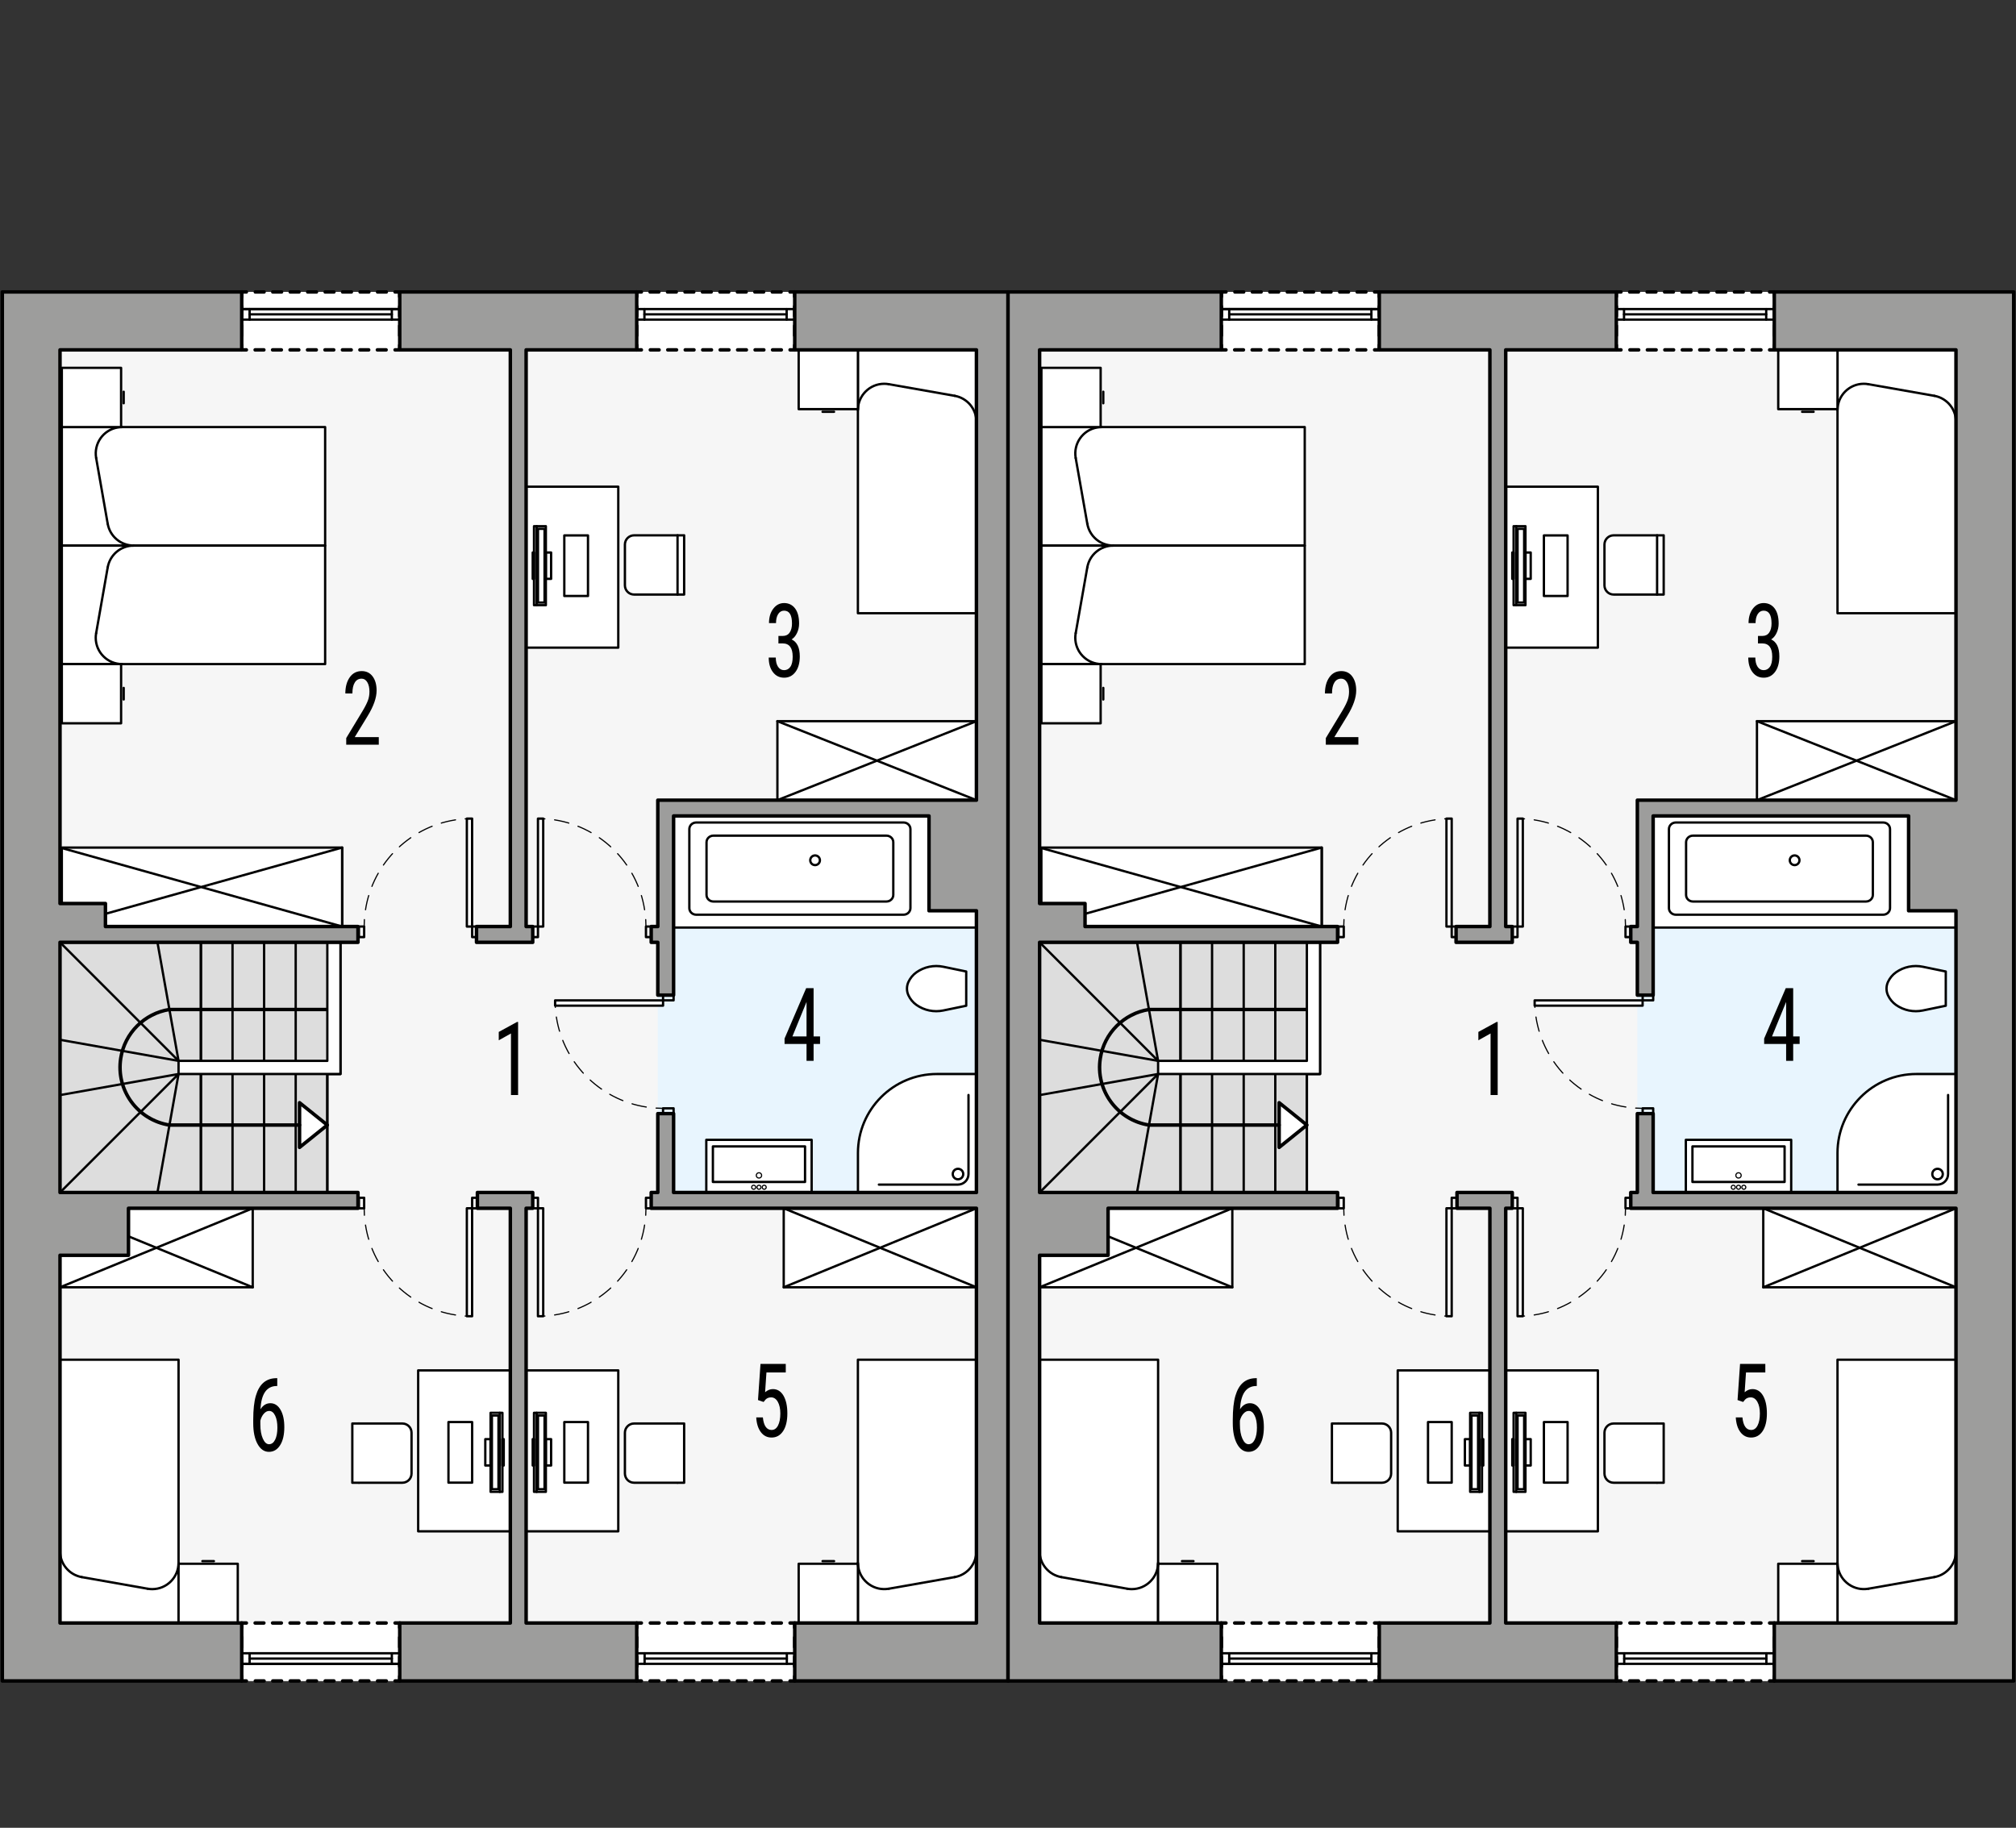
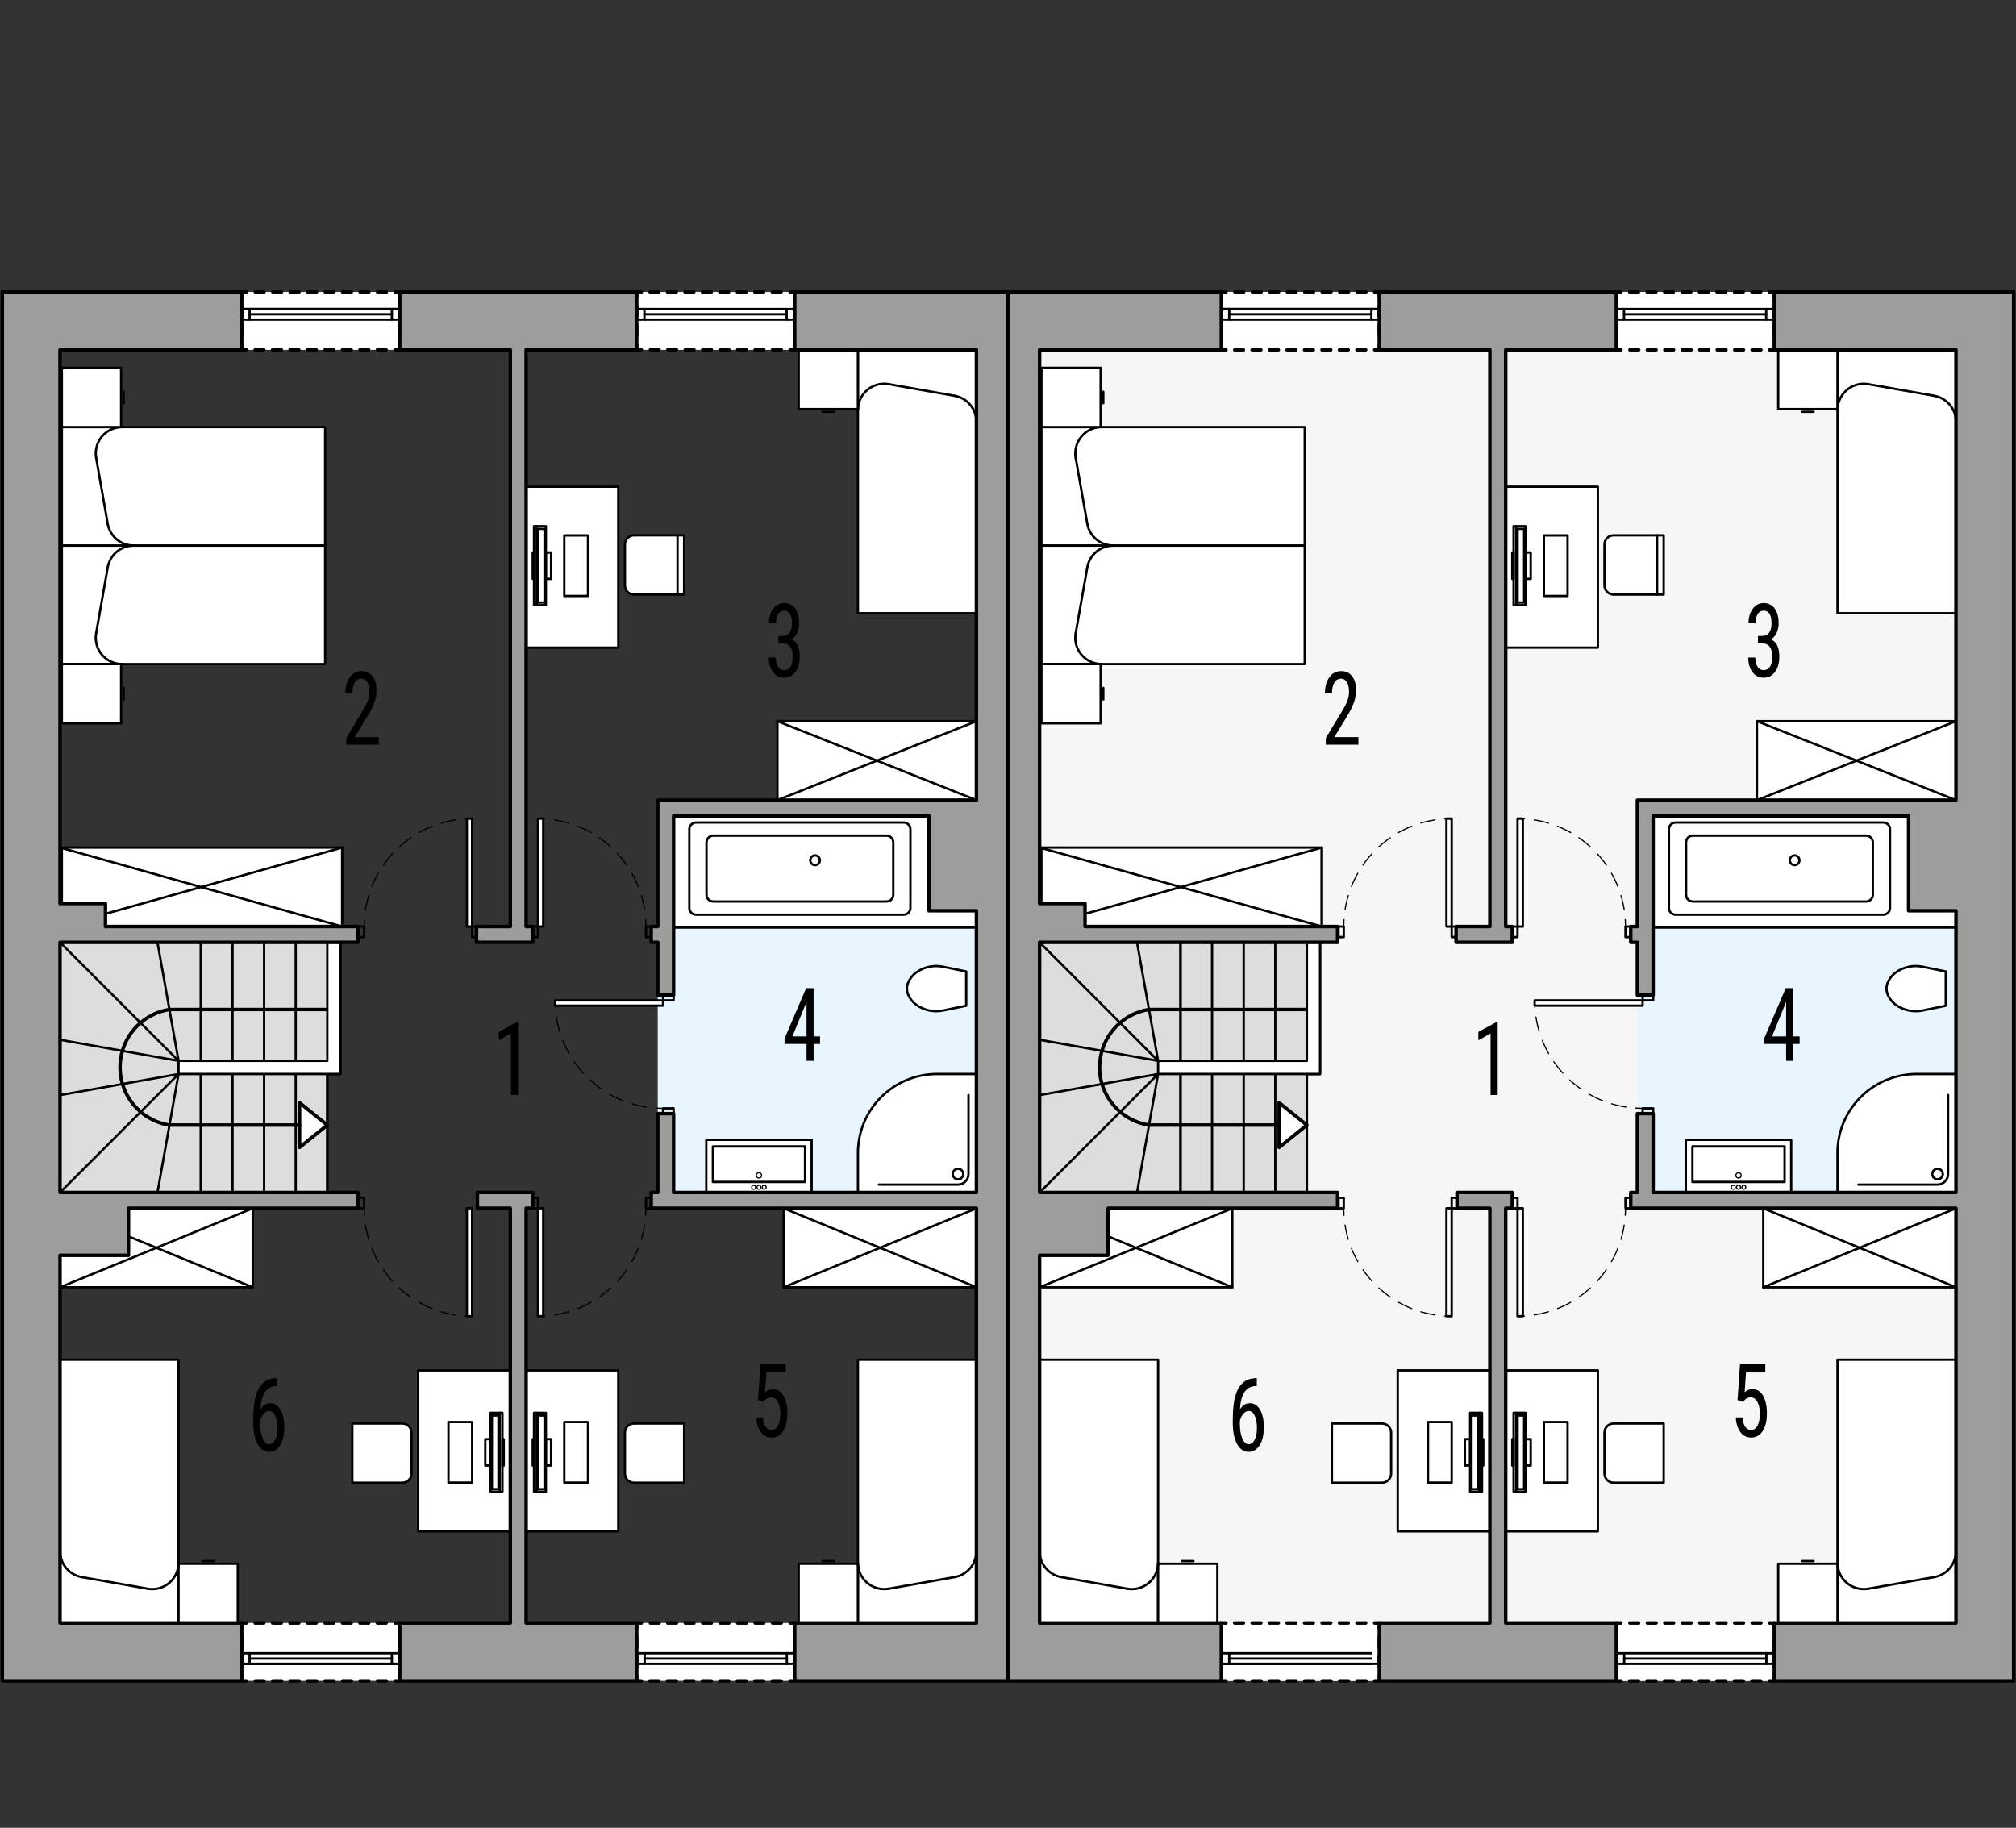
<svg xmlns="http://www.w3.org/2000/svg" id="b" viewBox="0 0 434.03 393.53">
  <rect x="0" y="0" width="434.03" height="393.53" fill="#333333" stroke="none" />
-   <rect x=".5" y="62.86" width="216.52" height="299.06" style="fill:#f6f6f6; stroke-width:0px;" />
  <rect x="141.62" y="175.68" width="68.6" height="84.47" transform="translate(351.83 435.83) rotate(-180)" style="fill:#e8f5fe; stroke-width:0px;" />
  <polygon points="73.3 202.89 73.3 231.24 70.47 231.24 70.47 256.75 12.92 256.75 12.92 202.89 73.3 202.89" style="fill:#ddd; stroke:#000; stroke-linecap:round; stroke-linejoin:round; stroke-width:.5px;" />
  <rect x="137.08" y="62.86" width="34.02" height="12.47" style="fill:#fff; stroke-width:0px;" />
  <polyline points="137.08 63.86 137.08 62.86 138.08 62.86" style="fill:none; stroke:#000; stroke-linecap:round; stroke-linejoin:round; stroke-width:.75px;" />
  <line x1="139.96" y1="62.86" x2="169.16" y2="62.86" style="fill:none; stroke:#000; stroke-dasharray:0 0 1.88 1.88; stroke-linecap:round; stroke-linejoin:round; stroke-width:.75px;" />
  <polyline points="170.1 62.86 171.1 62.86 171.1 63.86" style="fill:none; stroke:#000; stroke-linecap:round; stroke-linejoin:round; stroke-width:.75px;" />
  <line x1="171.1" y1="65.96" x2="171.1" y2="73.29" style="fill:none; stroke:#000; stroke-dasharray:0 0 2.09 2.09; stroke-linecap:round; stroke-linejoin:round; stroke-width:.75px;" />
  <polyline points="171.1 74.33 171.1 75.33 170.1 75.33" style="fill:none; stroke:#000; stroke-linecap:round; stroke-linejoin:round; stroke-width:.75px;" />
  <line x1="168.21" y1="75.33" x2="139.02" y2="75.33" style="fill:none; stroke:#000; stroke-dasharray:0 0 1.88 1.88; stroke-linecap:round; stroke-linejoin:round; stroke-width:.75px;" />
  <polyline points="138.08 75.33 137.08 75.33 137.08 74.33" style="fill:none; stroke:#000; stroke-linecap:round; stroke-linejoin:round; stroke-width:.75px;" />
  <line x1="137.08" y1="72.24" x2="137.08" y2="64.91" style="fill:none; stroke:#000; stroke-dasharray:0 0 2.09 2.09; stroke-linecap:round; stroke-linejoin:round; stroke-width:.75px;" />
  <rect x="52.04" y="62.86" width="34.02" height="12.47" style="fill:#fff; stroke-width:0px;" />
  <polyline points="86.06 63.86 86.06 62.86 85.06 62.86" style="fill:none; stroke:#000; stroke-linecap:round; stroke-linejoin:round; stroke-width:.75px;" />
  <line x1="83.17" y1="62.86" x2="53.98" y2="62.86" style="fill:none; stroke:#000; stroke-dasharray:0 0 1.88 1.88; stroke-linecap:round; stroke-linejoin:round; stroke-width:.75px;" />
  <polyline points="53.04 62.86 52.04 62.86 52.04 63.86" style="fill:none; stroke:#000; stroke-linecap:round; stroke-linejoin:round; stroke-width:.75px;" />
  <line x1="52.04" y1="65.96" x2="52.04" y2="73.29" style="fill:none; stroke:#000; stroke-dasharray:0 0 2.09 2.09; stroke-linecap:round; stroke-linejoin:round; stroke-width:.75px;" />
  <polyline points="52.04 74.33 52.04 75.33 53.04 75.33" style="fill:none; stroke:#000; stroke-linecap:round; stroke-linejoin:round; stroke-width:.75px;" />
  <line x1="54.93" y1="75.33" x2="84.12" y2="75.33" style="fill:none; stroke:#000; stroke-dasharray:0 0 1.88 1.88; stroke-linecap:round; stroke-linejoin:round; stroke-width:.75px;" />
  <polyline points="85.06 75.33 86.06 75.33 86.06 74.33" style="fill:none; stroke:#000; stroke-linecap:round; stroke-linejoin:round; stroke-width:.75px;" />
  <line x1="86.06" y1="72.24" x2="86.06" y2="64.91" style="fill:none; stroke:#000; stroke-dasharray:0 0 2.09 2.09; stroke-linecap:round; stroke-linejoin:round; stroke-width:.75px;" />
  <rect x="137.08" y="349.44" width="34.02" height="12.47" style="fill:#fff; stroke-width:0px;" />
  <polyline points="137.08 360.92 137.08 361.92 138.08 361.92" style="fill:none; stroke:#000; stroke-linecap:round; stroke-linejoin:round; stroke-width:.75px;" />
  <line x1="139.96" y1="361.92" x2="169.16" y2="361.92" style="fill:none; stroke:#000; stroke-dasharray:0 0 1.88 1.88; stroke-linecap:round; stroke-linejoin:round; stroke-width:.75px;" />
  <polyline points="170.1 361.92 171.1 361.92 171.1 360.92" style="fill:none; stroke:#000; stroke-linecap:round; stroke-linejoin:round; stroke-width:.75px;" />
  <line x1="171.1" y1="358.82" x2="171.1" y2="351.49" style="fill:none; stroke:#000; stroke-dasharray:0 0 2.09 2.09; stroke-linecap:round; stroke-linejoin:round; stroke-width:.75px;" />
  <polyline points="171.1 350.44 171.1 349.44 170.1 349.44" style="fill:none; stroke:#000; stroke-linecap:round; stroke-linejoin:round; stroke-width:.75px;" />
  <line x1="168.21" y1="349.44" x2="139.02" y2="349.44" style="fill:none; stroke:#000; stroke-dasharray:0 0 1.88 1.88; stroke-linecap:round; stroke-linejoin:round; stroke-width:.75px;" />
  <polyline points="138.08 349.44 137.08 349.44 137.08 350.44" style="fill:none; stroke:#000; stroke-linecap:round; stroke-linejoin:round; stroke-width:.75px;" />
  <line x1="137.08" y1="352.54" x2="137.08" y2="359.87" style="fill:none; stroke:#000; stroke-dasharray:0 0 2.09 2.09; stroke-linecap:round; stroke-linejoin:round; stroke-width:.75px;" />
  <rect x="52.04" y="349.44" width="34.02" height="12.47" style="fill:#fff; stroke-width:0px;" />
  <polyline points="86.06 360.92 86.06 361.92 85.06 361.92" style="fill:none; stroke:#000; stroke-linecap:round; stroke-linejoin:round; stroke-width:.75px;" />
  <line x1="83.17" y1="361.92" x2="53.98" y2="361.92" style="fill:none; stroke:#000; stroke-dasharray:0 0 1.88 1.88; stroke-linecap:round; stroke-linejoin:round; stroke-width:.75px;" />
  <polyline points="53.04 361.92 52.04 361.92 52.04 360.92" style="fill:none; stroke:#000; stroke-linecap:round; stroke-linejoin:round; stroke-width:.75px;" />
  <line x1="52.04" y1="358.82" x2="52.04" y2="351.49" style="fill:none; stroke:#000; stroke-dasharray:0 0 2.09 2.09; stroke-linecap:round; stroke-linejoin:round; stroke-width:.75px;" />
  <polyline points="52.04 350.44 52.04 349.44 53.04 349.44" style="fill:none; stroke:#000; stroke-linecap:round; stroke-linejoin:round; stroke-width:.75px;" />
  <line x1="54.93" y1="349.44" x2="84.12" y2="349.44" style="fill:none; stroke:#000; stroke-dasharray:0 0 1.88 1.88; stroke-linecap:round; stroke-linejoin:round; stroke-width:.75px;" />
  <polyline points="85.06 349.44 86.06 349.44 86.06 350.44" style="fill:none; stroke:#000; stroke-linecap:round; stroke-linejoin:round; stroke-width:.75px;" />
  <line x1="86.06" y1="352.54" x2="86.06" y2="359.87" style="fill:none; stroke:#000; stroke-dasharray:0 0 2.09 2.09; stroke-linecap:round; stroke-linejoin:round; stroke-width:.75px;" />
  <rect x="101.65" y="199.49" width="1.13" height="2.27" style="fill:none; stroke:#000; stroke-linecap:round; stroke-linejoin:round; stroke-width:.5px;" />
  <rect x="77.27" y="199.49" width="1.13" height="2.27" style="fill:none; stroke:#000; stroke-linecap:round; stroke-linejoin:round; stroke-width:.5px;" />
  <rect x="100.51" y="176.25" width="1.13" height="23.24" style="fill:#fff; stroke:#000; stroke-linecap:round; stroke-linejoin:round; stroke-width:.5px;" />
  <rect x="114.69" y="199.49" width="1.13" height="2.27" style="fill:none; stroke:#000; stroke-linecap:round; stroke-linejoin:round; stroke-width:.5px;" />
  <rect x="115.82" y="176.25" width="1.13" height="23.24" style="fill:#fff; stroke:#000; stroke-linecap:round; stroke-linejoin:round; stroke-width:.5px;" />
-   <rect x="101.65" y="257.89" width="1.13" height="2.27" style="fill:none; stroke:#000; stroke-linecap:round; stroke-linejoin:round; stroke-width:.5px;" />
  <rect x="77.27" y="257.89" width="1.13" height="2.27" style="fill:none; stroke:#000; stroke-linecap:round; stroke-linejoin:round; stroke-width:.5px;" />
  <rect x="100.51" y="260.15" width="1.13" height="23.24" style="fill:#fff; stroke:#000; stroke-linecap:round; stroke-linejoin:round; stroke-width:.5px;" />
  <rect x="114.69" y="257.89" width="1.13" height="2.27" style="fill:none; stroke:#000; stroke-linecap:round; stroke-linejoin:round; stroke-width:.5px;" />
  <rect x="139.07" y="257.89" width="1.13" height="2.27" style="fill:none; stroke:#000; stroke-linecap:round; stroke-linejoin:round; stroke-width:.5px;" />
  <rect x="115.82" y="260.15" width="1.13" height="23.24" style="fill:#fff; stroke:#000; stroke-linecap:round; stroke-linejoin:round; stroke-width:.5px;" />
  <rect x="142.75" y="214.25" width="2.27" height="1.13" style="fill:none; stroke:#000; stroke-linecap:round; stroke-linejoin:round; stroke-width:.5px;" />
  <rect x="142.75" y="238.63" width="2.27" height="1.13" style="fill:none; stroke:#000; stroke-linecap:round; stroke-linejoin:round; stroke-width:.5px;" />
  <rect x="119.51" y="215.39" width="23.24" height="1.13" style="fill:#fff; stroke:#000; stroke-linecap:round; stroke-linejoin:round; stroke-width:.5px;" />
  <rect x="139.07" y="199.49" width="1.13" height="2.27" style="fill:none; stroke:#000; stroke-linecap:round; stroke-linejoin:round; stroke-width:.5px;" />
  <path d="m101.65,176.25c-.5,0-1,.02-1.5.05" style="fill:none; stroke:#000; stroke-linecap:round; stroke-linejoin:round; stroke-width:.25px;" />
  <path d="m98.07,176.52c-10.31,1.6-18.39,9.97-19.52,20.42" style="fill:none; stroke:#000; stroke-dasharray:0 0 3.14 2.09; stroke-linecap:round; stroke-linejoin:round; stroke-width:.25px;" />
  <path d="m78.45,197.99c-.03.5-.05,1-.05,1.5" style="fill:none; stroke:#000; stroke-linecap:round; stroke-linejoin:round; stroke-width:.25px;" />
  <path d="m115.82,176.25c.5,0,1,.02,1.5.05" style="fill:none; stroke:#000; stroke-linecap:round; stroke-linejoin:round; stroke-width:.25px;" />
  <path d="m119.4,176.52c10.31,1.6,18.39,9.97,19.52,20.42" style="fill:none; stroke:#000; stroke-dasharray:0 0 3.14 2.09; stroke-linecap:round; stroke-linejoin:round; stroke-width:.25px;" />
  <path d="m139.02,197.99c.03.5.05,1,.05,1.5" style="fill:none; stroke:#000; stroke-linecap:round; stroke-linejoin:round; stroke-width:.25px;" />
  <path d="m101.65,283.4c-.5,0-1-.02-1.5-.05" style="fill:none; stroke:#000; stroke-linecap:round; stroke-linejoin:round; stroke-width:.25px;" />
  <path d="m98.07,283.12c-10.31-1.6-18.39-9.97-19.52-20.42" style="fill:none; stroke:#000; stroke-dasharray:0 0 3.14 2.09; stroke-linecap:round; stroke-linejoin:round; stroke-width:.25px;" />
  <path d="m78.45,261.65c-.03-.5-.05-1-.05-1.5" style="fill:none; stroke:#000; stroke-linecap:round; stroke-linejoin:round; stroke-width:.25px;" />
  <path d="m115.82,283.4c.5,0,1-.02,1.5-.05" style="fill:none; stroke:#000; stroke-linecap:round; stroke-linejoin:round; stroke-width:.25px;" />
  <path d="m119.4,283.12c10.31-1.6,18.39-9.97,19.52-20.42" style="fill:none; stroke:#000; stroke-dasharray:0 0 3.14 2.09; stroke-linecap:round; stroke-linejoin:round; stroke-width:.25px;" />
  <path d="m139.02,261.65c.03-.5.05-1,.05-1.5" style="fill:none; stroke:#000; stroke-linecap:round; stroke-linejoin:round; stroke-width:.25px;" />
  <path d="m119.51,215.39c0,.5.02,1,.05,1.5" style="fill:none; stroke:#000; stroke-linecap:round; stroke-linejoin:round; stroke-width:.25px;" />
  <path d="m119.78,218.97c1.6,10.31,9.97,18.39,20.42,19.52" style="fill:none; stroke:#000; stroke-dasharray:0 0 3.14 2.09; stroke-linecap:round; stroke-linejoin:round; stroke-width:.25px;" />
  <path d="m141.25,238.58c.5.03,1,.05,1.5.05" style="fill:none; stroke:#000; stroke-linecap:round; stroke-linejoin:round; stroke-width:.25px;" />
  <polyline points="137.08 355.96 137.08 358.23 138.78 358.23 138.78 355.96 137.08 355.96" style="fill:none; stroke:#000; stroke-linecap:round; stroke-linejoin:round; stroke-width:.5px;" />
  <polyline points="169.4 355.96 169.4 358.23 171.1 358.23 171.1 355.96 169.4 355.96" style="fill:none; stroke:#000; stroke-linecap:round; stroke-linejoin:round; stroke-width:.5px;" />
  <line x1="138.78" y1="355.96" x2="169.4" y2="355.96" style="fill:none; stroke:#000; stroke-linecap:round; stroke-linejoin:round; stroke-width:.5px;" />
  <line x1="138.78" y1="357.1" x2="169.4" y2="357.1" style="fill:none; stroke:#000; stroke-linecap:round; stroke-linejoin:round; stroke-width:.5px;" />
  <line x1="138.78" y1="358.23" x2="169.4" y2="358.23" style="fill:none; stroke:#000; stroke-linecap:round; stroke-linejoin:round; stroke-width:.5px;" />
  <polyline points="86.06 355.96 86.06 358.23 84.36 358.23 84.36 355.96 86.06 355.96" style="fill:none; stroke:#000; stroke-linecap:round; stroke-linejoin:round; stroke-width:.5px;" />
  <polyline points="53.74 355.96 53.74 358.23 52.04 358.23 52.04 355.96 53.74 355.96" style="fill:none; stroke:#000; stroke-linecap:round; stroke-linejoin:round; stroke-width:.5px;" />
  <line x1="84.36" y1="355.96" x2="53.74" y2="355.96" style="fill:none; stroke:#000; stroke-linecap:round; stroke-linejoin:round; stroke-width:.5px;" />
  <line x1="84.36" y1="357.1" x2="53.74" y2="357.1" style="fill:none; stroke:#000; stroke-linecap:round; stroke-linejoin:round; stroke-width:.5px;" />
  <line x1="84.36" y1="358.23" x2="53.74" y2="358.23" style="fill:none; stroke:#000; stroke-linecap:round; stroke-linejoin:round; stroke-width:.5px;" />
  <line x1="52.33" y1="358.23" x2="86.1" y2="358.23" style="fill:none; stroke:#000; stroke-linecap:round; stroke-linejoin:round; stroke-width:.5px;" />
  <polyline points="137.04 68.81 137.04 66.55 138.74 66.55 138.74 68.81 137.04 68.81" style="fill:none; stroke:#000; stroke-linecap:round; stroke-linejoin:round; stroke-width:.5px;" />
  <polyline points="169.36 68.81 169.36 66.55 171.06 66.55 171.06 68.81 169.36 68.81" style="fill:none; stroke:#000; stroke-linecap:round; stroke-linejoin:round; stroke-width:.5px;" />
  <line x1="138.74" y1="68.81" x2="169.36" y2="68.81" style="fill:none; stroke:#000; stroke-linecap:round; stroke-linejoin:round; stroke-width:.5px;" />
  <line x1="138.74" y1="67.68" x2="169.36" y2="67.68" style="fill:none; stroke:#000; stroke-linecap:round; stroke-linejoin:round; stroke-width:.5px;" />
  <line x1="138.74" y1="66.55" x2="169.36" y2="66.55" style="fill:none; stroke:#000; stroke-linecap:round; stroke-linejoin:round; stroke-width:.5px;" />
  <polyline points="86.06 68.81 86.06 66.55 84.36 66.55 84.36 68.81 86.06 68.81" style="fill:none; stroke:#000; stroke-linecap:round; stroke-linejoin:round; stroke-width:.5px;" />
  <polyline points="53.74 68.81 53.74 66.55 52.04 66.55 52.04 68.81 53.74 68.81" style="fill:none; stroke:#000; stroke-linecap:round; stroke-linejoin:round; stroke-width:.5px;" />
  <line x1="84.36" y1="68.81" x2="53.74" y2="68.81" style="fill:none; stroke:#000; stroke-linecap:round; stroke-linejoin:round; stroke-width:.5px;" />
  <line x1="84.36" y1="67.68" x2="53.74" y2="67.68" style="fill:none; stroke:#000; stroke-linecap:round; stroke-linejoin:round; stroke-width:.5px;" />
  <line x1="84.36" y1="66.55" x2="53.74" y2="66.55" style="fill:none; stroke:#000; stroke-linecap:round; stroke-linejoin:round; stroke-width:.5px;" />
  <line x1="52.33" y1="66.55" x2="86.1" y2="66.55" style="fill:none; stroke:#000; stroke-linecap:round; stroke-linejoin:round; stroke-width:.5px;" />
  <polyline points=".5 73.87 .5 62.86 51.48 62.86" style="fill:none; stroke:#000; stroke-dasharray:0 0 5.1 2.55; stroke-linecap:round; stroke-linejoin:round; stroke-width:.5px;" />
  <line x1=".5" y1="361.92" x2="51.48" y2="361.92" style="fill:none; stroke:#000; stroke-dasharray:0 0 5.1 2.55; stroke-linecap:round; stroke-linejoin:round; stroke-width:.5px;" />
  <line x1="38.44" y1="228.41" x2="12.92" y2="202.89" style="fill:none; stroke:#000; stroke-linecap:round; stroke-linejoin:round; stroke-width:.5px;" />
  <line x1="33.9" y1="202.89" x2="38.44" y2="228.41" style="fill:none; stroke:#000; stroke-linecap:round; stroke-linejoin:round; stroke-width:.5px;" />
  <line x1="43.25" y1="202.89" x2="43.25" y2="228.41" style="fill:none; stroke:#000; stroke-linecap:round; stroke-linejoin:round; stroke-width:.5px;" />
  <line x1="50.06" y1="202.89" x2="50.06" y2="228.41" style="fill:none; stroke:#000; stroke-linecap:round; stroke-linejoin:round; stroke-width:.5px;" />
  <line x1="56.86" y1="202.89" x2="56.86" y2="228.41" style="fill:none; stroke:#000; stroke-linecap:round; stroke-linejoin:round; stroke-width:.5px;" />
  <line x1="63.66" y1="202.89" x2="63.66" y2="228.41" style="fill:none; stroke:#000; stroke-linecap:round; stroke-linejoin:round; stroke-width:.5px;" />
  <line x1="43.25" y1="202.89" x2="43.25" y2="228.41" style="fill:none; stroke:#000; stroke-linecap:round; stroke-linejoin:round; stroke-width:.5px;" />
  <line x1="43.25" y1="231.24" x2="43.25" y2="256.75" style="fill:none; stroke:#000; stroke-linecap:round; stroke-linejoin:round; stroke-width:.5px;" />
  <line x1="38.44" y1="231.24" x2="12.92" y2="256.75" style="fill:none; stroke:#000; stroke-linecap:round; stroke-linejoin:round; stroke-width:.5px;" />
  <line x1="33.9" y1="256.75" x2="38.44" y2="231.24" style="fill:none; stroke:#000; stroke-linecap:round; stroke-linejoin:round; stroke-width:.5px;" />
  <line x1="43.25" y1="256.75" x2="43.25" y2="231.24" style="fill:none; stroke:#000; stroke-linecap:round; stroke-linejoin:round; stroke-width:.5px;" />
  <line x1="50.06" y1="256.75" x2="50.06" y2="231.24" style="fill:none; stroke:#000; stroke-linecap:round; stroke-linejoin:round; stroke-width:.5px;" />
  <line x1="56.86" y1="256.75" x2="56.86" y2="231.24" style="fill:none; stroke:#000; stroke-linecap:round; stroke-linejoin:round; stroke-width:.5px;" />
  <line x1="63.66" y1="256.75" x2="63.66" y2="231.24" style="fill:none; stroke:#000; stroke-linecap:round; stroke-linejoin:round; stroke-width:.5px;" />
  <line x1="12.92" y1="235.78" x2="38.44" y2="231.24" style="fill:none; stroke:#000; stroke-linecap:round; stroke-linejoin:round; stroke-width:.5px;" />
  <line x1="12.92" y1="223.87" x2="38.44" y2="228.41" style="fill:none; stroke:#000; stroke-linecap:round; stroke-linejoin:round; stroke-width:.5px;" />
  <line x1="70.47" y1="231.24" x2="70.47" y2="256.75" style="fill:none; stroke:#000; stroke-linecap:round; stroke-linejoin:round; stroke-width:.5px;" />
  <polyline points="64.49 242.23 64.49 237.42 70.47 242.23 64.49 247.04 64.49 242.23" style="fill:#fff; stroke:#000; stroke-linecap:round; stroke-linejoin:round; stroke-width:.75px;" />
  <path d="m70.47,217.35h-34c-5.39.85-9.62,5.08-10.47,10.47-1.09,6.87,3.6,13.32,10.47,14.41h28.02" style="fill:none; stroke:#000; stroke-linecap:round; stroke-linejoin:round; stroke-width:.75px;" />
  <polygon points="73.3 202.89 73.3 231.24 38.44 231.24 38.44 228.41 70.47 228.41 70.47 202.89 73.3 202.89" style="fill:#fff; stroke:#000; stroke-linecap:round; stroke-linejoin:round; stroke-width:.5px;" />
  <polyline points="70 117.47 70 91.95 13.31 91.95 13.31 117.47 70 117.47" style="fill:#fff; stroke:#000; stroke-linecap:round; stroke-linejoin:round; stroke-width:.5px;" />
  <polyline points="70 117.47 70 142.98 13.31 142.98 13.31 117.47 70 117.47" style="fill:#fff; stroke:#000; stroke-linecap:round; stroke-linejoin:round; stroke-width:.5px;" />
  <line x1="23.19" y1="122.15" x2="20.7" y2="136.32" style="fill:#fff; stroke:#000; stroke-linecap:round; stroke-linejoin:round; stroke-width:.5px;" />
  <path d="m23.19,122.15c.48-2.71,2.83-4.68,5.58-4.68" style="fill:#fff; stroke:#000; stroke-linecap:round; stroke-linejoin:round; stroke-width:.5px;" />
  <path d="m26.28,142.98c-3.13,0-5.67-2.54-5.67-5.67,0-.33.03-.66.09-.98" style="fill:#fff; stroke:#000; stroke-linecap:round; stroke-linejoin:round; stroke-width:.5px;" />
  <line x1="26.63" y1="150.6" x2="26.63" y2="148.11" style="fill:#fff; stroke:#000; stroke-linecap:round; stroke-linejoin:round; stroke-width:.5px;" />
  <polyline points="26.07 142.98 13.31 142.98 13.31 155.73 26.07 155.73 26.07 142.98" style="fill:#fff; stroke:#000; stroke-linecap:round; stroke-linejoin:round; stroke-width:.5px;" />
  <line x1="23.19" y1="112.78" x2="20.7" y2="98.61" style="fill:#fff; stroke:#000; stroke-linecap:round; stroke-linejoin:round; stroke-width:.5px;" />
  <path d="m23.19,112.78c.48,2.71,2.83,4.68,5.58,4.68" style="fill:#fff; stroke:#000; stroke-linecap:round; stroke-linejoin:round; stroke-width:.5px;" />
  <path d="m26.28,91.95c-.33,0-.66.03-.98.09-3.08.54-5.14,3.48-4.6,6.57" style="fill:#fff; stroke:#000; stroke-linecap:round; stroke-linejoin:round; stroke-width:.5px;" />
  <line x1="26.63" y1="84.34" x2="26.63" y2="86.82" style="fill:#fff; stroke:#000; stroke-linecap:round; stroke-linejoin:round; stroke-width:.5px;" />
  <polyline points="26.07 91.95 13.31 91.95 13.31 79.2 26.07 79.2 26.07 91.95" style="fill:#fff; stroke:#000; stroke-linecap:round; stroke-linejoin:round; stroke-width:.5px;" />
  <path d="m147.29,115.26h-10.77c-1.1,0-1.98.89-1.98,1.98v8.79c0,1.1.89,1.98,1.98,1.98h10.77s0-12.76,0-12.76" style="fill:#fff; stroke:#000; stroke-linecap:round; stroke-linejoin:round; stroke-width:.5px;" />
  <rect x="113.27" y="104.79" width="19.84" height="34.65" style="fill:#fff; stroke:#000; stroke-linecap:round; stroke-linejoin:round; stroke-width:.5px;" />
  <line x1="145.87" y1="115.26" x2="145.87" y2="128.02" style="fill:none; stroke:#000; stroke-linecap:round; stroke-linejoin:round; stroke-width:.5px;" />
  <line x1="115.54" y1="113.29" x2="115.54" y2="130.3" style="fill:none; stroke:#000; stroke-linecap:round; stroke-linejoin:round; stroke-width:.5px;" />
  <rect x="114.97" y="113.29" width="2.55" height="17.01" style="fill:none; stroke:#000; stroke-linecap:round; stroke-linejoin:round; stroke-width:.5px;" />
  <rect x="115.82" y="113.86" width="1.42" height="15.87" style="fill:none; stroke:#000; stroke-linecap:round; stroke-linejoin:round; stroke-width:.5px;" />
  <rect x="117.52" y="118.96" width="1.13" height="5.67" style="fill:none; stroke:#000; stroke-linecap:round; stroke-linejoin:round; stroke-width:.5px;" />
  <polyline points="121.49 128.32 121.49 115.28 126.59 115.28 126.59 128.32 121.49 128.32" style="fill:none; stroke:#000; stroke-linecap:round; stroke-linejoin:round; stroke-width:.5px;" />
  <rect x="114.69" y="118.96" width=".28" height="5.67" style="fill:none; stroke:#000; stroke-linecap:round; stroke-linejoin:round; stroke-width:.5px;" />
  <polyline points="210.22 132.03 184.7 132.03 184.7 75.33 210.22 75.33 210.22 132.03" style="fill:#fff; stroke:#000; stroke-linecap:round; stroke-linejoin:round; stroke-width:.5px;" />
  <line x1="205.53" y1="85.22" x2="191.36" y2="82.72" style="fill:none; stroke:#000; stroke-linecap:round; stroke-linejoin:round; stroke-width:.5px;" />
  <path d="m205.53,85.22c2.71.48,4.68,2.83,4.68,5.58" style="fill:none; stroke:#000; stroke-linecap:round; stroke-linejoin:round; stroke-width:.5px;" />
  <path d="m184.7,88.3c0-3.13,2.54-5.67,5.67-5.67.33,0,.66.03.98.09" style="fill:none; stroke:#000; stroke-linecap:round; stroke-linejoin:round; stroke-width:.5px;" />
  <line x1="177.09" y1="88.66" x2="179.57" y2="88.66" style="fill:none; stroke:#000; stroke-linecap:round; stroke-linejoin:round; stroke-width:.5px;" />
  <polyline points="184.7 88.09 184.7 75.33 171.95 75.33 171.95 88.09 184.7 88.09" style="fill:#fff; stroke:#000; stroke-linecap:round; stroke-linejoin:round; stroke-width:.5px;" />
  <polyline points="145.02 199.71 145.02 175.68 210.22 175.68 210.22 199.71 145.02 199.71" style="fill:#fff; stroke:#000; stroke-linecap:round; stroke-linejoin:round; stroke-width:.5px;" />
  <circle cx="175.48" cy="185.22" r="1.04" style="fill:none; stroke:#000; stroke-linecap:round; stroke-linejoin:round; stroke-width:.5px;" />
  <path d="m148.41,195.52v-17.01c0-.78.66-1.42,1.48-1.42h44.64c.82,0,1.48.63,1.48,1.42v17.01c0,.78-.66,1.42-1.48,1.42h-44.64c-.82,0-1.48-.63-1.48-1.42Z" style="fill:none; stroke:#000; stroke-linecap:round; stroke-linejoin:round; stroke-width:.5px;" />
  <path d="m152.11,192.68v-11.34c0-.78.66-1.42,1.48-1.42h37.25c.82,0,1.48.63,1.48,1.42v11.34c0,.78-.66,1.42-1.48,1.42h-37.25c-.82,0-1.48-.63-1.48-1.42Z" style="fill:none; stroke:#000; stroke-linecap:round; stroke-linejoin:round; stroke-width:.5px;" />
  <polyline points="174.74 256.75 174.74 245.41 152.06 245.41 152.06 256.75 174.74 256.75" style="fill:#fff; stroke:#000; stroke-linecap:round; stroke-linejoin:round; stroke-width:.5px;" />
  <rect x="153.48" y="246.83" width="19.84" height="7.65" style="fill:none; stroke:#000; stroke-linecap:round; stroke-linejoin:round; stroke-width:.5px;" />
  <circle cx="163.4" cy="253.07" r=".57" style="fill:none; stroke:#000; stroke-linecap:round; stroke-linejoin:round; stroke-width:.25px;" />
  <circle cx="163.4" cy="255.62" r=".43" style="fill:none; stroke:#000; stroke-linecap:round; stroke-linejoin:round; stroke-width:.25px;" />
  <circle cx="162.26" cy="255.62" r=".43" style="fill:none; stroke:#000; stroke-linecap:round; stroke-linejoin:round; stroke-width:.25px;" />
  <circle cx="164.53" cy="255.62" r=".43" style="fill:none; stroke:#000; stroke-linecap:round; stroke-linejoin:round; stroke-width:.25px;" />
  <path d="m210.22,256.75h-25.51v-8.5c0-9.39,7.61-17.01,17.01-17.01h8.5v25.51Z" style="fill:#fff; stroke:#000; stroke-linecap:round; stroke-linejoin:round; stroke-width:.5px;" />
  <path d="m189.22,255.05h17.02c1.25,0,2.27-1.02,2.27-2.27v-17.02" style="fill:none; stroke:#000; stroke-linecap:round; stroke-linejoin:round; stroke-width:.5px;" />
  <circle cx="206.25" cy="252.78" r="1.13" style="fill:none; stroke:#000; stroke-linecap:round; stroke-linejoin:round; stroke-width:.5px;" />
  <path d="m208.02,216.54l-4.93,1.02c-2.01.42-4.1-.01-5.78-1.19-.75-.53-1.34-1.25-1.73-2.08-.42-.91-.42-1.96,0-2.87.39-.83.98-1.55,1.73-2.08,1.68-1.18,3.77-1.61,5.78-1.19l4.93,1.02v7.37Z" style="fill:#fff; stroke:#000; stroke-linecap:round; stroke-linejoin:round; stroke-width:.5px;" />
  <rect x="12.92" y="260.15" width="41.49" height="17.01" style="fill:#fff; stroke:#000; stroke-linecap:round; stroke-linejoin:round; stroke-width:.5px;" />
  <line x1="12.92" y1="277.16" x2="54.41" y2="260.15" style="fill:none; stroke:#000; stroke-linecap:round; stroke-linejoin:round; stroke-width:.5px;" />
  <line x1="12.92" y1="260.15" x2="54.41" y2="277.16" style="fill:none; stroke:#000; stroke-linecap:round; stroke-linejoin:round; stroke-width:.5px;" />
  <rect x="168.73" y="260.15" width="41.49" height="17.01" style="fill:#fff; stroke:#000; stroke-linecap:round; stroke-linejoin:round; stroke-width:.5px;" />
  <line x1="210.22" y1="277.16" x2="168.73" y2="260.15" style="fill:none; stroke:#000; stroke-linecap:round; stroke-linejoin:round; stroke-width:.5px;" />
  <line x1="210.22" y1="260.15" x2="168.73" y2="277.16" style="fill:none; stroke:#000; stroke-linecap:round; stroke-linejoin:round; stroke-width:.5px;" />
  <polyline points="210.22 292.75 184.7 292.75 184.7 349.44 210.22 349.44 210.22 292.75" style="fill:#fff; stroke:#000; stroke-linecap:round; stroke-linejoin:round; stroke-width:.5px;" />
  <polyline points="184.7 336.69 184.7 349.44 171.95 349.44 171.95 336.69 184.7 336.69" style="fill:#fff; stroke:#000; stroke-linecap:round; stroke-linejoin:round; stroke-width:.5px;" />
  <line x1="205.53" y1="339.56" x2="191.36" y2="342.06" style="fill:none; stroke:#000; stroke-linecap:round; stroke-linejoin:round; stroke-width:.5px;" />
  <path d="m205.53,339.56c2.71-.48,4.68-2.83,4.68-5.58" style="fill:none; stroke:#000; stroke-linecap:round; stroke-linejoin:round; stroke-width:.5px;" />
  <path d="m184.7,336.48c0,.33.03.66.09.98.54,3.08,3.48,5.14,6.57,4.6" style="fill:none; stroke:#000; stroke-linecap:round; stroke-linejoin:round; stroke-width:.5px;" />
  <line x1="177.09" y1="336.12" x2="179.57" y2="336.12" style="fill:none; stroke:#000; stroke-linecap:round; stroke-linejoin:round; stroke-width:.5px;" />
  <polyline points="12.92 292.75 38.44 292.75 38.44 349.44 12.92 349.44 12.92 292.75" style="fill:#fff; stroke:#000; stroke-linecap:round; stroke-linejoin:round; stroke-width:.5px;" />
  <polyline points="38.44 336.69 38.44 349.44 51.19 349.44 51.19 336.69 38.44 336.69" style="fill:#fff; stroke:#000; stroke-linecap:round; stroke-linejoin:round; stroke-width:.5px;" />
  <line x1="17.61" y1="339.56" x2="31.78" y2="342.06" style="fill:none; stroke:#000; stroke-linecap:round; stroke-linejoin:round; stroke-width:.5px;" />
  <path d="m17.61,339.56c-2.71-.48-4.68-2.83-4.68-5.58" style="fill:none; stroke:#000; stroke-linecap:round; stroke-linejoin:round; stroke-width:.5px;" />
  <path d="m38.44,336.48c0,3.13-2.54,5.67-5.67,5.67-.33,0-.66-.03-.98-.09" style="fill:none; stroke:#000; stroke-linecap:round; stroke-linejoin:round; stroke-width:.5px;" />
  <line x1="46.05" y1="336.12" x2="43.57" y2="336.12" style="fill:none; stroke:#000; stroke-linecap:round; stroke-linejoin:round; stroke-width:.5px;" />
  <rect x="113.27" y="295.05" width="19.84" height="34.65" style="fill:#fff; stroke:#000; stroke-linecap:round; stroke-linejoin:round; stroke-width:.5px;" />
  <line x1="145.87" y1="319.24" x2="145.87" y2="306.48" style="fill:none; stroke:#000; stroke-linecap:round; stroke-linejoin:round; stroke-width:.5px;" />
  <path d="m147.29,319.24h-10.77c-1.1,0-1.98-.89-1.98-1.98v-8.79c0-1.1.89-1.98,1.98-1.98h10.77v12.76" style="fill:#fff; stroke:#000; stroke-linecap:round; stroke-linejoin:round; stroke-width:.5px;" />
  <line x1="115.54" y1="321.2" x2="115.54" y2="304.19" style="fill:none; stroke:#000; stroke-linecap:round; stroke-linejoin:round; stroke-width:.5px;" />
  <rect x="114.97" y="304.19" width="2.55" height="17.01" style="fill:none; stroke:#000; stroke-linecap:round; stroke-linejoin:round; stroke-width:.5px;" />
  <rect x="115.82" y="304.76" width="1.42" height="15.87" style="fill:none; stroke:#000; stroke-linecap:round; stroke-linejoin:round; stroke-width:.5px;" />
  <rect x="117.52" y="309.86" width="1.13" height="5.67" style="fill:none; stroke:#000; stroke-linecap:round; stroke-linejoin:round; stroke-width:.5px;" />
  <polyline points="121.49 306.18 121.49 319.22 126.59 319.22 126.59 306.18 121.49 306.18" style="fill:none; stroke:#000; stroke-linecap:round; stroke-linejoin:round; stroke-width:.5px;" />
  <rect x="114.69" y="309.86" width=".28" height="5.67" style="fill:none; stroke:#000; stroke-linecap:round; stroke-linejoin:round; stroke-width:.5px;" />
  <rect x="90.03" y="295.05" width="19.84" height="34.65" style="fill:#fff; stroke:#000; stroke-linecap:round; stroke-linejoin:round; stroke-width:.5px;" />
  <line x1="77.27" y1="319.24" x2="77.27" y2="306.48" style="fill:none; stroke:#000; stroke-linecap:round; stroke-linejoin:round; stroke-width:.5px;" />
  <path d="m75.85,319.24h10.77c1.1,0,1.98-.89,1.98-1.98v-8.79c0-1.1-.89-1.98-1.98-1.98h-10.77s0,12.76,0,12.76" style="fill:#fff; stroke:#000; stroke-linecap:round; stroke-linejoin:round; stroke-width:.5px;" />
  <line x1="107.6" y1="321.2" x2="107.6" y2="304.19" style="fill:none; stroke:#000; stroke-linecap:round; stroke-linejoin:round; stroke-width:.5px;" />
  <rect x="105.62" y="304.19" width="2.55" height="17.01" style="fill:none; stroke:#000; stroke-linecap:round; stroke-linejoin:round; stroke-width:.5px;" />
  <rect x="105.9" y="304.76" width="1.42" height="15.87" style="fill:none; stroke:#000; stroke-linecap:round; stroke-linejoin:round; stroke-width:.5px;" />
  <rect x="104.48" y="309.86" width="1.13" height="5.67" style="fill:none; stroke:#000; stroke-linecap:round; stroke-linejoin:round; stroke-width:.5px;" />
  <polyline points="101.65 306.18 101.65 319.22 96.55 319.22 96.55 306.18 101.65 306.18" style="fill:none; stroke:#000; stroke-linecap:round; stroke-linejoin:round; stroke-width:.5px;" />
  <rect x="108.17" y="309.86" width=".28" height="5.67" style="fill:none; stroke:#000; stroke-linecap:round; stroke-linejoin:round; stroke-width:.5px;" />
  <rect x="13.31" y="182.48" width="60.36" height="17.01" transform="translate(86.98 381.98) rotate(-180)" style="fill:#fff; stroke:#000; stroke-linecap:round; stroke-linejoin:round; stroke-width:.5px;" />
  <polyline points="12.92 199.49 73.67 182.48 73.67 199.49 12.92 182.48" style="fill:none; stroke:#000; stroke-linecap:round; stroke-linejoin:round; stroke-width:.5px;" />
  <rect x="167.36" y="155.27" width="42.85" height="17.01" transform="translate(377.58 327.55) rotate(-180)" style="fill:#fff; stroke:#000; stroke-linecap:round; stroke-linejoin:round; stroke-width:.5px;" />
  <line x1="167.36" y1="155.27" x2="210.22" y2="172.28" style="fill:none; stroke:#000; stroke-linecap:round; stroke-linejoin:round; stroke-width:.5px;" />
  <line x1="210.22" y1="155.27" x2="167.36" y2="172.28" style="fill:none; stroke:#000; stroke-linecap:round; stroke-linejoin:round; stroke-width:.5px;" />
  <path d="m111.54,235.76h-1.53v-13.25l-2.63,1.47v-1.8l3.92-2.14h.24v15.72Z" style="stroke-width:0px;" />
  <path d="m81.54,160.34h-7v-1.43l3.57-5.91c.54-.91.91-1.66,1.12-2.24.21-.58.31-1.2.31-1.85,0-.83-.15-1.5-.46-2.02s-.72-.77-1.22-.77c-.64,0-1.13.27-1.47.82-.35.55-.52,1.34-.52,2.37h-1.52c0-1.44.32-2.6.95-3.49.63-.89,1.49-1.33,2.57-1.33,1,0,1.78.38,2.35,1.14.57.76.86,1.78.86,3.04,0,1.55-.64,3.38-1.93,5.49l-2.78,4.55h5.18v1.62Z" style="stroke-width:0px;" />
  <path d="m167.59,136.92h.97c.62,0,1.11-.24,1.44-.72.34-.48.51-1.13.51-1.97,0-1.83-.57-2.75-1.7-2.75-.54,0-.97.25-1.28.74-.31.49-.46,1.14-.46,1.94h-1.51c0-1.25.3-2.29.92-3.1.61-.81,1.39-1.22,2.34-1.22s1.77.38,2.35,1.15c.58.77.87,1.86.87,3.27,0,.72-.15,1.4-.45,2.03-.3.63-.69,1.09-1.17,1.38,1.18.54,1.77,1.77,1.77,3.66,0,1.4-.31,2.51-.93,3.34-.62.83-1.43,1.24-2.44,1.24s-1.79-.39-2.4-1.18c-.61-.79-.92-1.84-.92-3.16h1.52c0,.83.16,1.49.48,1.98.32.49.76.74,1.31.74s1.02-.24,1.35-.72c.34-.48.5-1.21.5-2.19,0-1.9-.72-2.85-2.16-2.85h-.91v-1.62Z" style="stroke-width:0px;" />
  <path d="m163.19,301.46l.54-7.8h5.44v1.84h-4.16l-.29,4.26c.52-.45,1.07-.68,1.67-.68.97,0,1.74.47,2.29,1.42s.83,2.22.83,3.81-.3,2.89-.91,3.81-1.43,1.39-2.49,1.39c-.94,0-1.7-.38-2.29-1.15-.59-.77-.93-1.83-1.01-3.18h1.43c.09.9.29,1.57.61,2.02.32.46.75.68,1.27.68.59,0,1.05-.32,1.38-.96.33-.64.5-1.5.5-2.59,0-1.02-.18-1.86-.54-2.5-.36-.64-.84-.97-1.45-.97-.5,0-.91.17-1.21.49l-.4.5-1.21-.41Z" style="stroke-width:0px;" />
  <path d="m175.16,223.15h1.39v1.62h-1.39v3.63h-1.52v-3.63h-4.73v-1.17l4.65-10.84h1.6v10.39Zm-4.56,0h3.04v-7.43l-3.04,7.43Z" style="stroke-width:0px;" />
  <path d="m59.69,296.73v1.69h-.25c-1.01.03-1.81.46-2.38,1.28-.57.83-.9,2.07-.99,3.73.56-.87,1.27-1.31,2.13-1.31.92,0,1.65.47,2.2,1.42s.81,2.19.81,3.73c0,1.64-.3,2.94-.9,3.89-.6.95-1.4,1.43-2.41,1.43s-1.83-.56-2.45-1.69c-.62-1.12-.93-2.62-.93-4.48v-.76c0-2.15.19-3.86.56-5.13.37-1.27.92-2.22,1.65-2.84.72-.62,1.63-.94,2.7-.96h.26Zm-1.74,7.05c-.41,0-.79.2-1.14.59-.35.39-.6.89-.76,1.5v.78c0,1.27.18,2.3.54,3.1.36.8.8,1.2,1.32,1.2.57,0,1.01-.33,1.33-.98.32-.65.48-1.52.48-2.59s-.16-1.93-.48-2.59c-.32-.67-.75-1.01-1.29-1.01Z" style="stroke-width:0px;" />
  <polygon points="137.08 75.33 113.27 75.33 113.27 199.49 114.69 199.49 114.69 202.89 102.59 202.89 102.59 199.49 109.87 199.49 109.87 75.33 86.06 75.33 86.06 62.86 137.08 62.86 137.08 75.33" style="fill:#9d9d9c; stroke:#000; stroke-linecap:round; stroke-linejoin:round; stroke-width:.75px;" />
  <polygon points="109.87 260.15 102.78 260.15 102.78 256.75 114.69 256.75 114.69 260.15 113.27 260.15 113.27 349.44 137.08 349.44 137.08 361.92 86.06 361.92 86.06 349.44 109.87 349.44 109.87 260.15" style="fill:#9d9d9c; stroke:#000; stroke-linecap:round; stroke-linejoin:round; stroke-width:.75px;" />
  <polygon points=".5 62.86 52.04 62.86 52.04 75.33 12.92 75.33 12.92 194.53 22.7 194.53 22.7 199.49 77.07 199.49 77.07 202.89 12.92 202.89 12.92 256.75 77.07 256.75 77.07 260.15 27.66 260.15 27.66 270.27 12.92 270.27 12.92 349.44 52.04 349.44 52.04 361.92 .5 361.92 .5 62.86" style="fill:#9d9d9c; stroke:#000; stroke-linecap:round; stroke-linejoin:round; stroke-width:.75px;" />
  <polygon points="141.62 214.25 141.62 202.89 140.2 202.89 140.2 199.49 141.62 199.49 141.62 172.28 210.22 172.28 210.22 75.33 171.1 75.33 171.1 62.86 217.02 62.86 217.02 361.92 171.1 361.92 171.1 349.44 210.22 349.44 210.22 260.15 140.2 260.15 140.2 256.75 141.62 256.75 141.62 239.77 145.02 239.77 145.02 256.75 210.22 256.75 210.22 196.09 200.01 196.09 200.01 175.68 145.02 175.68 145.02 214.25 141.62 214.25" style="fill:#9d9d9c; stroke:#000; stroke-linecap:round; stroke-linejoin:round; stroke-width:.75px;" />
  <rect x="217.02" y="62.86" width="216.52" height="299.06" style="fill:#f6f6f6; stroke-width:0px;" />
  <rect x="352.51" y="175.68" width="68.6" height="84.47" transform="translate(773.62 435.83) rotate(-180)" style="fill:#e8f5fe; stroke-width:0px;" />
  <polygon points="284.2 202.89 284.2 231.24 281.36 231.24 281.36 256.75 223.82 256.75 223.82 202.89 284.2 202.89" style="fill:#ddd; stroke:#000; stroke-linecap:round; stroke-linejoin:round; stroke-width:.5px;" />
  <rect x="347.98" y="62.86" width="34.02" height="12.47" style="fill:#fff; stroke-width:0px;" />
  <polyline points="347.98 63.86 347.98 62.86 348.98 62.86" style="fill:none; stroke:#000; stroke-linecap:round; stroke-linejoin:round; stroke-width:.75px;" />
  <line x1="350.86" y1="62.86" x2="380.05" y2="62.86" style="fill:none; stroke:#000; stroke-dasharray:0 0 1.88 1.88; stroke-linecap:round; stroke-linejoin:round; stroke-width:.75px;" />
  <polyline points="380.99 62.86 381.99 62.86 381.99 63.86" style="fill:none; stroke:#000; stroke-linecap:round; stroke-linejoin:round; stroke-width:.75px;" />
  <line x1="381.99" y1="65.96" x2="381.99" y2="73.29" style="fill:none; stroke:#000; stroke-dasharray:0 0 2.09 2.09; stroke-linecap:round; stroke-linejoin:round; stroke-width:.75px;" />
  <polyline points="381.99 74.33 381.99 75.33 380.99 75.33" style="fill:none; stroke:#000; stroke-linecap:round; stroke-linejoin:round; stroke-width:.75px;" />
  <line x1="379.11" y1="75.33" x2="349.92" y2="75.33" style="fill:none; stroke:#000; stroke-dasharray:0 0 1.88 1.88; stroke-linecap:round; stroke-linejoin:round; stroke-width:.75px;" />
  <polyline points="348.98 75.33 347.98 75.33 347.98 74.33" style="fill:none; stroke:#000; stroke-linecap:round; stroke-linejoin:round; stroke-width:.75px;" />
  <line x1="347.98" y1="72.24" x2="347.98" y2="64.91" style="fill:none; stroke:#000; stroke-dasharray:0 0 2.09 2.09; stroke-linecap:round; stroke-linejoin:round; stroke-width:.75px;" />
  <rect x="262.94" y="62.86" width="34.02" height="12.47" style="fill:#fff; stroke-width:0px;" />
  <polyline points="296.95 63.86 296.95 62.86 295.95 62.86" style="fill:none; stroke:#000; stroke-linecap:round; stroke-linejoin:round; stroke-width:.75px;" />
  <line x1="294.07" y1="62.86" x2="264.88" y2="62.86" style="fill:none; stroke:#000; stroke-dasharray:0 0 1.88 1.88; stroke-linecap:round; stroke-linejoin:round; stroke-width:.75px;" />
  <polyline points="263.94 62.86 262.94 62.86 262.94 63.86" style="fill:none; stroke:#000; stroke-linecap:round; stroke-linejoin:round; stroke-width:.75px;" />
  <line x1="262.94" y1="65.96" x2="262.94" y2="73.29" style="fill:none; stroke:#000; stroke-dasharray:0 0 2.09 2.09; stroke-linecap:round; stroke-linejoin:round; stroke-width:.75px;" />
  <polyline points="262.94 74.33 262.94 75.33 263.94 75.33" style="fill:none; stroke:#000; stroke-linecap:round; stroke-linejoin:round; stroke-width:.75px;" />
  <line x1="265.82" y1="75.33" x2="295.01" y2="75.33" style="fill:none; stroke:#000; stroke-dasharray:0 0 1.88 1.88; stroke-linecap:round; stroke-linejoin:round; stroke-width:.75px;" />
  <polyline points="295.95 75.33 296.95 75.33 296.95 74.33" style="fill:none; stroke:#000; stroke-linecap:round; stroke-linejoin:round; stroke-width:.75px;" />
  <line x1="296.95" y1="72.24" x2="296.95" y2="64.91" style="fill:none; stroke:#000; stroke-dasharray:0 0 2.09 2.09; stroke-linecap:round; stroke-linejoin:round; stroke-width:.75px;" />
  <rect x="347.98" y="349.44" width="34.02" height="12.47" style="fill:#fff; stroke-width:0px;" />
  <polyline points="347.98 360.92 347.98 361.92 348.98 361.92" style="fill:none; stroke:#000; stroke-linecap:round; stroke-linejoin:round; stroke-width:.75px;" />
  <line x1="350.86" y1="361.92" x2="380.05" y2="361.92" style="fill:none; stroke:#000; stroke-dasharray:0 0 1.88 1.88; stroke-linecap:round; stroke-linejoin:round; stroke-width:.75px;" />
  <polyline points="380.99 361.92 381.99 361.92 381.99 360.92" style="fill:none; stroke:#000; stroke-linecap:round; stroke-linejoin:round; stroke-width:.75px;" />
  <line x1="381.99" y1="358.82" x2="381.99" y2="351.49" style="fill:none; stroke:#000; stroke-dasharray:0 0 2.09 2.09; stroke-linecap:round; stroke-linejoin:round; stroke-width:.75px;" />
  <polyline points="381.99 350.44 381.99 349.44 380.99 349.44" style="fill:none; stroke:#000; stroke-linecap:round; stroke-linejoin:round; stroke-width:.75px;" />
  <line x1="379.11" y1="349.44" x2="349.92" y2="349.44" style="fill:none; stroke:#000; stroke-dasharray:0 0 1.88 1.88; stroke-linecap:round; stroke-linejoin:round; stroke-width:.75px;" />
  <polyline points="348.98 349.44 347.98 349.44 347.98 350.44" style="fill:none; stroke:#000; stroke-linecap:round; stroke-linejoin:round; stroke-width:.75px;" />
  <line x1="347.98" y1="352.54" x2="347.98" y2="359.87" style="fill:none; stroke:#000; stroke-dasharray:0 0 2.09 2.09; stroke-linecap:round; stroke-linejoin:round; stroke-width:.75px;" />
  <rect x="262.94" y="349.44" width="34.02" height="12.47" style="fill:#fff; stroke-width:0px;" />
  <polyline points="296.95 360.92 296.95 361.92 295.95 361.92" style="fill:none; stroke:#000; stroke-linecap:round; stroke-linejoin:round; stroke-width:.75px;" />
  <line x1="294.07" y1="361.92" x2="264.88" y2="361.92" style="fill:none; stroke:#000; stroke-dasharray:0 0 1.88 1.88; stroke-linecap:round; stroke-linejoin:round; stroke-width:.75px;" />
  <polyline points="263.94 361.92 262.94 361.92 262.94 360.92" style="fill:none; stroke:#000; stroke-linecap:round; stroke-linejoin:round; stroke-width:.75px;" />
  <line x1="262.94" y1="358.82" x2="262.94" y2="351.49" style="fill:none; stroke:#000; stroke-dasharray:0 0 2.09 2.09; stroke-linecap:round; stroke-linejoin:round; stroke-width:.75px;" />
  <polyline points="262.94 350.44 262.94 349.44 263.94 349.44" style="fill:none; stroke:#000; stroke-linecap:round; stroke-linejoin:round; stroke-width:.75px;" />
  <line x1="265.82" y1="349.44" x2="295.01" y2="349.44" style="fill:none; stroke:#000; stroke-dasharray:0 0 1.88 1.88; stroke-linecap:round; stroke-linejoin:round; stroke-width:.75px;" />
  <polyline points="295.95 349.44 296.95 349.44 296.95 350.44" style="fill:none; stroke:#000; stroke-linecap:round; stroke-linejoin:round; stroke-width:.75px;" />
  <line x1="296.95" y1="352.54" x2="296.95" y2="359.87" style="fill:none; stroke:#000; stroke-dasharray:0 0 2.09 2.09; stroke-linecap:round; stroke-linejoin:round; stroke-width:.75px;" />
  <rect x="312.54" y="199.49" width="1.13" height="2.27" style="fill:none; stroke:#000; stroke-linecap:round; stroke-linejoin:round; stroke-width:.5px;" />
  <rect x="288.17" y="199.49" width="1.13" height="2.27" style="fill:none; stroke:#000; stroke-linecap:round; stroke-linejoin:round; stroke-width:.5px;" />
  <rect x="311.41" y="176.25" width="1.13" height="23.24" style="fill:#fff; stroke:#000; stroke-linecap:round; stroke-linejoin:round; stroke-width:.5px;" />
  <rect x="325.58" y="199.49" width="1.13" height="2.27" style="fill:none; stroke:#000; stroke-linecap:round; stroke-linejoin:round; stroke-width:.5px;" />
  <rect x="326.72" y="176.25" width="1.13" height="23.24" style="fill:#fff; stroke:#000; stroke-linecap:round; stroke-linejoin:round; stroke-width:.5px;" />
  <rect x="312.54" y="257.89" width="1.13" height="2.27" style="fill:none; stroke:#000; stroke-linecap:round; stroke-linejoin:round; stroke-width:.5px;" />
  <rect x="288.17" y="257.89" width="1.13" height="2.27" style="fill:none; stroke:#000; stroke-linecap:round; stroke-linejoin:round; stroke-width:.5px;" />
  <rect x="311.41" y="260.15" width="1.13" height="23.24" style="fill:#fff; stroke:#000; stroke-linecap:round; stroke-linejoin:round; stroke-width:.5px;" />
  <rect x="325.58" y="257.89" width="1.13" height="2.27" style="fill:none; stroke:#000; stroke-linecap:round; stroke-linejoin:round; stroke-width:.5px;" />
  <rect x="349.96" y="257.89" width="1.13" height="2.27" style="fill:none; stroke:#000; stroke-linecap:round; stroke-linejoin:round; stroke-width:.5px;" />
  <rect x="326.72" y="260.15" width="1.13" height="23.24" style="fill:#fff; stroke:#000; stroke-linecap:round; stroke-linejoin:round; stroke-width:.5px;" />
  <rect x="353.65" y="214.25" width="2.27" height="1.13" style="fill:none; stroke:#000; stroke-linecap:round; stroke-linejoin:round; stroke-width:.5px;" />
  <rect x="353.65" y="238.63" width="2.27" height="1.13" style="fill:none; stroke:#000; stroke-linecap:round; stroke-linejoin:round; stroke-width:.5px;" />
  <rect x="330.4" y="215.39" width="23.24" height="1.13" style="fill:#fff; stroke:#000; stroke-linecap:round; stroke-linejoin:round; stroke-width:.5px;" />
  <rect x="349.96" y="199.49" width="1.13" height="2.27" style="fill:none; stroke:#000; stroke-linecap:round; stroke-linejoin:round; stroke-width:.5px;" />
  <path d="m312.54,176.25c-.5,0-1,.02-1.5.05" style="fill:none; stroke:#000; stroke-linecap:round; stroke-linejoin:round; stroke-width:.25px;" />
  <path d="m308.96,176.52c-10.31,1.6-18.39,9.97-19.52,20.42" style="fill:none; stroke:#000; stroke-dasharray:0 0 3.14 2.09; stroke-linecap:round; stroke-linejoin:round; stroke-width:.25px;" />
  <path d="m289.35,197.99c-.03.5-.05,1-.05,1.5" style="fill:none; stroke:#000; stroke-linecap:round; stroke-linejoin:round; stroke-width:.25px;" />
  <path d="m326.72,176.25c.5,0,1,.02,1.5.05" style="fill:none; stroke:#000; stroke-linecap:round; stroke-linejoin:round; stroke-width:.25px;" />
  <path d="m330.3,176.52c10.31,1.6,18.39,9.97,19.52,20.42" style="fill:none; stroke:#000; stroke-dasharray:0 0 3.14 2.09; stroke-linecap:round; stroke-linejoin:round; stroke-width:.25px;" />
  <path d="m349.91,197.99c.03.5.05,1,.05,1.5" style="fill:none; stroke:#000; stroke-linecap:round; stroke-linejoin:round; stroke-width:.25px;" />
  <path d="m312.54,283.4c-.5,0-1-.02-1.5-.05" style="fill:none; stroke:#000; stroke-linecap:round; stroke-linejoin:round; stroke-width:.25px;" />
  <path d="m308.96,283.12c-10.31-1.6-18.39-9.97-19.52-20.42" style="fill:none; stroke:#000; stroke-dasharray:0 0 3.14 2.09; stroke-linecap:round; stroke-linejoin:round; stroke-width:.25px;" />
  <path d="m289.35,261.65c-.03-.5-.05-1-.05-1.5" style="fill:none; stroke:#000; stroke-linecap:round; stroke-linejoin:round; stroke-width:.25px;" />
  <path d="m326.72,283.4c.5,0,1-.02,1.5-.05" style="fill:none; stroke:#000; stroke-linecap:round; stroke-linejoin:round; stroke-width:.25px;" />
  <path d="m330.3,283.12c10.31-1.6,18.39-9.97,19.52-20.42" style="fill:none; stroke:#000; stroke-dasharray:0 0 3.14 2.09; stroke-linecap:round; stroke-linejoin:round; stroke-width:.25px;" />
  <path d="m349.91,261.65c.03-.5.05-1,.05-1.5" style="fill:none; stroke:#000; stroke-linecap:round; stroke-linejoin:round; stroke-width:.25px;" />
  <path d="m330.4,215.39c0,.5.02,1,.05,1.5" style="fill:none; stroke:#000; stroke-linecap:round; stroke-linejoin:round; stroke-width:.25px;" />
  <path d="m330.68,218.97c1.59,10.31,9.97,18.39,20.42,19.52" style="fill:none; stroke:#000; stroke-dasharray:0 0 3.14 2.09; stroke-linecap:round; stroke-linejoin:round; stroke-width:.25px;" />
  <path d="m352.15,238.58c.5.03,1,.05,1.5.05" style="fill:none; stroke:#000; stroke-linecap:round; stroke-linejoin:round; stroke-width:.25px;" />
  <polyline points="347.98 355.96 347.98 358.23 349.68 358.23 349.68 355.96 347.98 355.96" style="fill:none; stroke:#000; stroke-linecap:round; stroke-linejoin:round; stroke-width:.5px;" />
  <polyline points="380.29 355.96 380.29 358.23 381.99 358.23 381.99 355.96 380.29 355.96" style="fill:none; stroke:#000; stroke-linecap:round; stroke-linejoin:round; stroke-width:.5px;" />
  <line x1="349.68" y1="355.96" x2="380.29" y2="355.96" style="fill:none; stroke:#000; stroke-linecap:round; stroke-linejoin:round; stroke-width:.5px;" />
  <line x1="349.68" y1="357.1" x2="380.29" y2="357.1" style="fill:none; stroke:#000; stroke-linecap:round; stroke-linejoin:round; stroke-width:.5px;" />
  <line x1="349.68" y1="358.23" x2="380.29" y2="358.23" style="fill:none; stroke:#000; stroke-linecap:round; stroke-linejoin:round; stroke-width:.5px;" />
-   <polyline points="296.95 355.96 296.95 358.23 295.25 358.23 295.25 355.96 296.95 355.96" style="fill:none; stroke:#000; stroke-linecap:round; stroke-linejoin:round; stroke-width:.5px;" />
  <polyline points="264.64 355.96 264.64 358.23 262.94 358.23 262.94 355.96 264.64 355.96" style="fill:none; stroke:#000; stroke-linecap:round; stroke-linejoin:round; stroke-width:.5px;" />
  <line x1="295.25" y1="355.96" x2="264.64" y2="355.96" style="fill:none; stroke:#000; stroke-linecap:round; stroke-linejoin:round; stroke-width:.5px;" />
  <line x1="295.25" y1="357.1" x2="264.64" y2="357.1" style="fill:none; stroke:#000; stroke-linecap:round; stroke-linejoin:round; stroke-width:.5px;" />
  <line x1="295.25" y1="358.23" x2="264.64" y2="358.23" style="fill:none; stroke:#000; stroke-linecap:round; stroke-linejoin:round; stroke-width:.5px;" />
  <line x1="263.22" y1="358.23" x2="296.99" y2="358.23" style="fill:none; stroke:#000; stroke-linecap:round; stroke-linejoin:round; stroke-width:.5px;" />
  <polyline points="347.94 68.81 347.94 66.55 349.64 66.55 349.64 68.81 347.94 68.81" style="fill:none; stroke:#000; stroke-linecap:round; stroke-linejoin:round; stroke-width:.5px;" />
  <polyline points="380.25 68.81 380.25 66.55 381.95 66.55 381.95 68.81 380.25 68.81" style="fill:none; stroke:#000; stroke-linecap:round; stroke-linejoin:round; stroke-width:.5px;" />
  <line x1="349.64" y1="68.81" x2="380.25" y2="68.81" style="fill:none; stroke:#000; stroke-linecap:round; stroke-linejoin:round; stroke-width:.5px;" />
  <line x1="349.64" y1="67.68" x2="380.25" y2="67.68" style="fill:none; stroke:#000; stroke-linecap:round; stroke-linejoin:round; stroke-width:.5px;" />
  <line x1="349.64" y1="66.55" x2="380.25" y2="66.55" style="fill:none; stroke:#000; stroke-linecap:round; stroke-linejoin:round; stroke-width:.5px;" />
  <polyline points="296.95 68.81 296.95 66.55 295.25 66.55 295.25 68.81 296.95 68.81" style="fill:none; stroke:#000; stroke-linecap:round; stroke-linejoin:round; stroke-width:.5px;" />
  <polyline points="264.64 68.81 264.64 66.55 262.94 66.55 262.94 68.81 264.64 68.81" style="fill:none; stroke:#000; stroke-linecap:round; stroke-linejoin:round; stroke-width:.5px;" />
  <line x1="295.25" y1="68.81" x2="264.64" y2="68.81" style="fill:none; stroke:#000; stroke-linecap:round; stroke-linejoin:round; stroke-width:.5px;" />
  <line x1="295.25" y1="67.68" x2="264.64" y2="67.68" style="fill:none; stroke:#000; stroke-linecap:round; stroke-linejoin:round; stroke-width:.5px;" />
  <line x1="295.25" y1="66.55" x2="264.64" y2="66.55" style="fill:none; stroke:#000; stroke-linecap:round; stroke-linejoin:round; stroke-width:.5px;" />
  <line x1="263.22" y1="66.55" x2="296.99" y2="66.55" style="fill:none; stroke:#000; stroke-linecap:round; stroke-linejoin:round; stroke-width:.5px;" />
  <polyline points="217.02 73.87 217.02 62.86 262.37 62.86" style="fill:none; stroke:#000; stroke-dasharray:0 0 5.1 2.55; stroke-linecap:round; stroke-linejoin:round; stroke-width:.5px;" />
  <line x1="217.02" y1="361.92" x2="262.37" y2="361.92" style="fill:none; stroke:#000; stroke-dasharray:0 0 5.1 2.55; stroke-linecap:round; stroke-linejoin:round; stroke-width:.5px;" />
  <line x1="249.33" y1="228.41" x2="223.82" y2="202.89" style="fill:none; stroke:#000; stroke-linecap:round; stroke-linejoin:round; stroke-width:.5px;" />
  <line x1="244.79" y1="202.89" x2="249.33" y2="228.41" style="fill:none; stroke:#000; stroke-linecap:round; stroke-linejoin:round; stroke-width:.5px;" />
  <line x1="254.15" y1="202.89" x2="254.15" y2="228.41" style="fill:none; stroke:#000; stroke-linecap:round; stroke-linejoin:round; stroke-width:.5px;" />
  <line x1="260.95" y1="202.89" x2="260.95" y2="228.41" style="fill:none; stroke:#000; stroke-linecap:round; stroke-linejoin:round; stroke-width:.5px;" />
  <line x1="267.76" y1="202.89" x2="267.76" y2="228.41" style="fill:none; stroke:#000; stroke-linecap:round; stroke-linejoin:round; stroke-width:.5px;" />
  <line x1="274.56" y1="202.89" x2="274.56" y2="228.41" style="fill:none; stroke:#000; stroke-linecap:round; stroke-linejoin:round; stroke-width:.5px;" />
  <line x1="254.15" y1="202.89" x2="254.15" y2="228.41" style="fill:none; stroke:#000; stroke-linecap:round; stroke-linejoin:round; stroke-width:.5px;" />
  <line x1="254.15" y1="231.24" x2="254.15" y2="256.75" style="fill:none; stroke:#000; stroke-linecap:round; stroke-linejoin:round; stroke-width:.5px;" />
  <line x1="249.33" y1="231.24" x2="223.82" y2="256.75" style="fill:none; stroke:#000; stroke-linecap:round; stroke-linejoin:round; stroke-width:.5px;" />
  <line x1="244.79" y1="256.75" x2="249.33" y2="231.24" style="fill:none; stroke:#000; stroke-linecap:round; stroke-linejoin:round; stroke-width:.5px;" />
  <line x1="254.15" y1="256.75" x2="254.15" y2="231.24" style="fill:none; stroke:#000; stroke-linecap:round; stroke-linejoin:round; stroke-width:.5px;" />
  <line x1="260.95" y1="256.75" x2="260.95" y2="231.24" style="fill:none; stroke:#000; stroke-linecap:round; stroke-linejoin:round; stroke-width:.5px;" />
  <line x1="267.76" y1="256.75" x2="267.76" y2="231.24" style="fill:none; stroke:#000; stroke-linecap:round; stroke-linejoin:round; stroke-width:.5px;" />
  <line x1="274.56" y1="256.75" x2="274.56" y2="231.24" style="fill:none; stroke:#000; stroke-linecap:round; stroke-linejoin:round; stroke-width:.5px;" />
  <line x1="223.82" y1="235.78" x2="249.33" y2="231.24" style="fill:none; stroke:#000; stroke-linecap:round; stroke-linejoin:round; stroke-width:.5px;" />
  <line x1="223.82" y1="223.87" x2="249.33" y2="228.41" style="fill:none; stroke:#000; stroke-linecap:round; stroke-linejoin:round; stroke-width:.5px;" />
  <line x1="281.36" y1="231.24" x2="281.36" y2="256.75" style="fill:none; stroke:#000; stroke-linecap:round; stroke-linejoin:round; stroke-width:.5px;" />
  <polyline points="275.39 242.23 275.39 237.42 281.36 242.23 275.39 247.04 275.39 242.23" style="fill:#fff; stroke:#000; stroke-linecap:round; stroke-linejoin:round; stroke-width:.75px;" />
  <path d="m281.36,217.35h-34c-5.39.85-9.62,5.08-10.47,10.47-1.09,6.87,3.6,13.32,10.47,14.41h28.02" style="fill:none; stroke:#000; stroke-linecap:round; stroke-linejoin:round; stroke-width:.75px;" />
  <polygon points="284.2 202.89 284.2 231.24 249.33 231.24 249.33 228.41 281.36 228.41 281.36 202.89 284.2 202.89" style="fill:#fff; stroke:#000; stroke-linecap:round; stroke-linejoin:round; stroke-width:.5px;" />
  <polyline points="280.9 117.47 280.9 91.95 224.21 91.95 224.21 117.47 280.9 117.47" style="fill:#fff; stroke:#000; stroke-linecap:round; stroke-linejoin:round; stroke-width:.5px;" />
  <polyline points="280.9 117.47 280.9 142.98 224.21 142.98 224.21 117.47 280.9 117.47" style="fill:#fff; stroke:#000; stroke-linecap:round; stroke-linejoin:round; stroke-width:.5px;" />
  <line x1="234.09" y1="122.15" x2="231.59" y2="136.32" style="fill:#fff; stroke:#000; stroke-linecap:round; stroke-linejoin:round; stroke-width:.5px;" />
  <path d="m234.09,122.15c.48-2.71,2.83-4.68,5.58-4.68" style="fill:#fff; stroke:#000; stroke-linecap:round; stroke-linejoin:round; stroke-width:.5px;" />
  <path d="m237.17,142.98c-3.13,0-5.67-2.54-5.67-5.67,0-.33.03-.66.09-.98" style="fill:#fff; stroke:#000; stroke-linecap:round; stroke-linejoin:round; stroke-width:.5px;" />
  <line x1="237.53" y1="150.6" x2="237.53" y2="148.11" style="fill:#fff; stroke:#000; stroke-linecap:round; stroke-linejoin:round; stroke-width:.5px;" />
  <polyline points="236.96 142.98 224.21 142.98 224.21 155.73 236.96 155.73 236.96 142.98" style="fill:#fff; stroke:#000; stroke-linecap:round; stroke-linejoin:round; stroke-width:.5px;" />
  <line x1="234.09" y1="112.78" x2="231.59" y2="98.61" style="fill:#fff; stroke:#000; stroke-linecap:round; stroke-linejoin:round; stroke-width:.5px;" />
  <path d="m234.09,112.78c.48,2.71,2.83,4.68,5.58,4.68" style="fill:#fff; stroke:#000; stroke-linecap:round; stroke-linejoin:round; stroke-width:.5px;" />
  <path d="m237.17,91.95c-.33,0-.66.03-.98.09-3.08.54-5.14,3.48-4.6,6.57" style="fill:#fff; stroke:#000; stroke-linecap:round; stroke-linejoin:round; stroke-width:.5px;" />
  <line x1="237.53" y1="84.34" x2="237.53" y2="86.82" style="fill:#fff; stroke:#000; stroke-linecap:round; stroke-linejoin:round; stroke-width:.5px;" />
  <polyline points="236.96 91.95 224.21 91.95 224.21 79.2 236.96 79.2 236.96 91.95" style="fill:#fff; stroke:#000; stroke-linecap:round; stroke-linejoin:round; stroke-width:.5px;" />
  <path d="m358.18,115.26h-10.77c-1.1,0-1.98.89-1.98,1.98v8.79c0,1.1.89,1.98,1.98,1.98h10.77s0-12.76,0-12.76" style="fill:#fff; stroke:#000; stroke-linecap:round; stroke-linejoin:round; stroke-width:.5px;" />
  <rect x="324.17" y="104.79" width="19.84" height="34.65" style="fill:#fff; stroke:#000; stroke-linecap:round; stroke-linejoin:round; stroke-width:.5px;" />
  <line x1="356.76" y1="115.26" x2="356.76" y2="128.02" style="fill:none; stroke:#000; stroke-linecap:round; stroke-linejoin:round; stroke-width:.5px;" />
  <line x1="326.43" y1="113.29" x2="326.43" y2="130.3" style="fill:none; stroke:#000; stroke-linecap:round; stroke-linejoin:round; stroke-width:.5px;" />
  <rect x="325.87" y="113.29" width="2.55" height="17.01" style="fill:none; stroke:#000; stroke-linecap:round; stroke-linejoin:round; stroke-width:.5px;" />
  <rect x="326.72" y="113.86" width="1.42" height="15.87" style="fill:none; stroke:#000; stroke-linecap:round; stroke-linejoin:round; stroke-width:.5px;" />
  <rect x="328.42" y="118.96" width="1.13" height="5.67" style="fill:none; stroke:#000; stroke-linecap:round; stroke-linejoin:round; stroke-width:.5px;" />
  <polyline points="332.39 128.32 332.39 115.28 337.49 115.28 337.49 128.32 332.39 128.32" style="fill:none; stroke:#000; stroke-linecap:round; stroke-linejoin:round; stroke-width:.5px;" />
  <rect x="325.58" y="118.96" width=".28" height="5.67" style="fill:none; stroke:#000; stroke-linecap:round; stroke-linejoin:round; stroke-width:.5px;" />
  <polyline points="421.11 132.03 395.6 132.03 395.6 75.33 421.11 75.33 421.11 132.03" style="fill:#fff; stroke:#000; stroke-linecap:round; stroke-linejoin:round; stroke-width:.5px;" />
  <line x1="416.43" y1="85.22" x2="402.25" y2="82.72" style="fill:none; stroke:#000; stroke-linecap:round; stroke-linejoin:round; stroke-width:.5px;" />
  <path d="m416.43,85.22c2.71.48,4.68,2.83,4.68,5.58" style="fill:none; stroke:#000; stroke-linecap:round; stroke-linejoin:round; stroke-width:.5px;" />
  <path d="m395.6,88.3c0-3.13,2.54-5.67,5.67-5.67.33,0,.66.03.98.09" style="fill:none; stroke:#000; stroke-linecap:round; stroke-linejoin:round; stroke-width:.5px;" />
  <line x1="387.98" y1="88.66" x2="390.46" y2="88.66" style="fill:none; stroke:#000; stroke-linecap:round; stroke-linejoin:round; stroke-width:.5px;" />
  <polyline points="395.6 88.09 395.6 75.33 382.84 75.33 382.84 88.09 395.6 88.09" style="fill:#fff; stroke:#000; stroke-linecap:round; stroke-linejoin:round; stroke-width:.5px;" />
  <polyline points="355.91 199.71 355.91 175.68 421.11 175.68 421.11 199.71 355.91 199.71" style="fill:#fff; stroke:#000; stroke-linecap:round; stroke-linejoin:round; stroke-width:.5px;" />
  <circle cx="386.37" cy="185.22" r="1.04" style="fill:none; stroke:#000; stroke-linecap:round; stroke-linejoin:round; stroke-width:.5px;" />
  <path d="m359.31,195.52v-17.01c0-.78.66-1.42,1.48-1.42h44.64c.82,0,1.48.63,1.48,1.42v17.01c0,.78-.66,1.42-1.48,1.42h-44.64c-.82,0-1.48-.63-1.48-1.42Z" style="fill:none; stroke:#000; stroke-linecap:round; stroke-linejoin:round; stroke-width:.5px;" />
  <path d="m363,192.68v-11.34c0-.78.66-1.42,1.48-1.42h37.25c.82,0,1.48.63,1.48,1.42v11.34c0,.78-.66,1.42-1.48,1.42h-37.25c-.82,0-1.48-.63-1.48-1.42Z" style="fill:none; stroke:#000; stroke-linecap:round; stroke-linejoin:round; stroke-width:.5px;" />
  <polyline points="385.63 256.75 385.63 245.41 362.95 245.41 362.95 256.75 385.63 256.75" style="fill:#fff; stroke:#000; stroke-linecap:round; stroke-linejoin:round; stroke-width:.5px;" />
  <rect x="364.37" y="246.83" width="19.84" height="7.65" style="fill:none; stroke:#000; stroke-linecap:round; stroke-linejoin:round; stroke-width:.5px;" />
  <circle cx="374.29" cy="253.07" r=".57" style="fill:none; stroke:#000; stroke-linecap:round; stroke-linejoin:round; stroke-width:.25px;" />
  <circle cx="374.29" cy="255.62" r=".43" style="fill:none; stroke:#000; stroke-linecap:round; stroke-linejoin:round; stroke-width:.25px;" />
  <circle cx="373.16" cy="255.62" r=".43" style="fill:none; stroke:#000; stroke-linecap:round; stroke-linejoin:round; stroke-width:.25px;" />
  <circle cx="375.43" cy="255.62" r=".43" style="fill:none; stroke:#000; stroke-linecap:round; stroke-linejoin:round; stroke-width:.25px;" />
  <path d="m421.11,256.75h-25.51v-8.5c0-9.39,7.61-17.01,17.01-17.01h8.5v25.51Z" style="fill:#fff; stroke:#000; stroke-linecap:round; stroke-linejoin:round; stroke-width:.5px;" />
  <path d="m400.12,255.05h17.02c1.25,0,2.27-1.02,2.27-2.27v-17.02" style="fill:none; stroke:#000; stroke-linecap:round; stroke-linejoin:round; stroke-width:.5px;" />
  <circle cx="417.14" cy="252.78" r="1.13" style="fill:none; stroke:#000; stroke-linecap:round; stroke-linejoin:round; stroke-width:.5px;" />
  <path d="m418.91,216.54l-4.93,1.02c-2.01.42-4.1-.01-5.78-1.19-.75-.53-1.34-1.25-1.73-2.08-.42-.91-.42-1.96,0-2.87.39-.83.98-1.55,1.73-2.08,1.68-1.18,3.77-1.61,5.78-1.19l4.93,1.02v7.37Z" style="fill:#fff; stroke:#000; stroke-linecap:round; stroke-linejoin:round; stroke-width:.5px;" />
  <rect x="223.82" y="260.15" width="41.49" height="17.01" style="fill:#fff; stroke:#000; stroke-linecap:round; stroke-linejoin:round; stroke-width:.5px;" />
  <line x1="223.82" y1="277.16" x2="265.31" y2="260.15" style="fill:none; stroke:#000; stroke-linecap:round; stroke-linejoin:round; stroke-width:.5px;" />
  <line x1="223.82" y1="260.15" x2="265.31" y2="277.16" style="fill:none; stroke:#000; stroke-linecap:round; stroke-linejoin:round; stroke-width:.5px;" />
  <rect x="379.62" y="260.15" width="41.49" height="17.01" style="fill:#fff; stroke:#000; stroke-linecap:round; stroke-linejoin:round; stroke-width:.5px;" />
  <line x1="421.11" y1="277.16" x2="379.62" y2="260.15" style="fill:none; stroke:#000; stroke-linecap:round; stroke-linejoin:round; stroke-width:.5px;" />
  <line x1="421.11" y1="260.15" x2="379.62" y2="277.16" style="fill:none; stroke:#000; stroke-linecap:round; stroke-linejoin:round; stroke-width:.5px;" />
  <polyline points="421.11 292.75 395.6 292.75 395.6 349.44 421.11 349.44 421.11 292.75" style="fill:#fff; stroke:#000; stroke-linecap:round; stroke-linejoin:round; stroke-width:.5px;" />
  <polyline points="395.6 336.69 395.6 349.44 382.84 349.44 382.84 336.69 395.6 336.69" style="fill:#fff; stroke:#000; stroke-linecap:round; stroke-linejoin:round; stroke-width:.5px;" />
  <line x1="416.43" y1="339.56" x2="402.25" y2="342.06" style="fill:none; stroke:#000; stroke-linecap:round; stroke-linejoin:round; stroke-width:.5px;" />
  <path d="m416.43,339.56c2.71-.48,4.68-2.83,4.68-5.58" style="fill:none; stroke:#000; stroke-linecap:round; stroke-linejoin:round; stroke-width:.5px;" />
  <path d="m395.6,336.48c0,.33.03.66.09.98.54,3.08,3.48,5.14,6.57,4.6" style="fill:none; stroke:#000; stroke-linecap:round; stroke-linejoin:round; stroke-width:.5px;" />
  <line x1="387.98" y1="336.12" x2="390.46" y2="336.12" style="fill:none; stroke:#000; stroke-linecap:round; stroke-linejoin:round; stroke-width:.5px;" />
  <polyline points="223.82 292.75 249.33 292.75 249.33 349.44 223.82 349.44 223.82 292.75" style="fill:#fff; stroke:#000; stroke-linecap:round; stroke-linejoin:round; stroke-width:.5px;" />
  <polyline points="249.33 336.69 249.33 349.44 262.09 349.44 262.09 336.69 249.33 336.69" style="fill:#fff; stroke:#000; stroke-linecap:round; stroke-linejoin:round; stroke-width:.5px;" />
  <line x1="228.5" y1="339.56" x2="242.68" y2="342.06" style="fill:none; stroke:#000; stroke-linecap:round; stroke-linejoin:round; stroke-width:.5px;" />
  <path d="m228.5,339.56c-2.71-.48-4.68-2.83-4.68-5.58" style="fill:none; stroke:#000; stroke-linecap:round; stroke-linejoin:round; stroke-width:.5px;" />
  <path d="m249.33,336.48c0,3.13-2.54,5.67-5.67,5.67-.33,0-.66-.03-.98-.09" style="fill:none; stroke:#000; stroke-linecap:round; stroke-linejoin:round; stroke-width:.5px;" />
  <line x1="256.95" y1="336.12" x2="254.47" y2="336.12" style="fill:none; stroke:#000; stroke-linecap:round; stroke-linejoin:round; stroke-width:.5px;" />
  <rect x="324.17" y="295.05" width="19.84" height="34.65" style="fill:#fff; stroke:#000; stroke-linecap:round; stroke-linejoin:round; stroke-width:.5px;" />
  <line x1="356.76" y1="319.24" x2="356.76" y2="306.48" style="fill:none; stroke:#000; stroke-linecap:round; stroke-linejoin:round; stroke-width:.5px;" />
  <path d="m358.18,319.24h-10.77c-1.1,0-1.98-.89-1.98-1.98v-8.79c0-1.1.89-1.98,1.98-1.98h10.77v12.76" style="fill:#fff; stroke:#000; stroke-linecap:round; stroke-linejoin:round; stroke-width:.5px;" />
  <line x1="326.43" y1="321.2" x2="326.43" y2="304.19" style="fill:none; stroke:#000; stroke-linecap:round; stroke-linejoin:round; stroke-width:.5px;" />
  <rect x="325.87" y="304.19" width="2.55" height="17.01" style="fill:none; stroke:#000; stroke-linecap:round; stroke-linejoin:round; stroke-width:.5px;" />
  <rect x="326.72" y="304.76" width="1.42" height="15.87" style="fill:none; stroke:#000; stroke-linecap:round; stroke-linejoin:round; stroke-width:.5px;" />
  <rect x="328.42" y="309.86" width="1.13" height="5.67" style="fill:none; stroke:#000; stroke-linecap:round; stroke-linejoin:round; stroke-width:.5px;" />
  <polyline points="332.39 306.18 332.39 319.22 337.49 319.22 337.49 306.18 332.39 306.18" style="fill:none; stroke:#000; stroke-linecap:round; stroke-linejoin:round; stroke-width:.5px;" />
  <rect x="325.58" y="309.86" width=".28" height="5.67" style="fill:none; stroke:#000; stroke-linecap:round; stroke-linejoin:round; stroke-width:.5px;" />
  <rect x="300.92" y="295.05" width="19.84" height="34.65" style="fill:#fff; stroke:#000; stroke-linecap:round; stroke-linejoin:round; stroke-width:.5px;" />
  <line x1="288.17" y1="319.24" x2="288.17" y2="306.48" style="fill:none; stroke:#000; stroke-linecap:round; stroke-linejoin:round; stroke-width:.5px;" />
  <path d="m286.75,319.24h10.77c1.1,0,1.98-.89,1.98-1.98v-8.79c0-1.1-.89-1.98-1.98-1.98h-10.77s0,12.76,0,12.76" style="fill:#fff; stroke:#000; stroke-linecap:round; stroke-linejoin:round; stroke-width:.5px;" />
  <line x1="318.5" y1="321.2" x2="318.5" y2="304.19" style="fill:none; stroke:#000; stroke-linecap:round; stroke-linejoin:round; stroke-width:.5px;" />
  <rect x="316.51" y="304.19" width="2.55" height="17.01" style="fill:none; stroke:#000; stroke-linecap:round; stroke-linejoin:round; stroke-width:.5px;" />
  <rect x="316.8" y="304.76" width="1.42" height="15.87" style="fill:none; stroke:#000; stroke-linecap:round; stroke-linejoin:round; stroke-width:.5px;" />
  <rect x="315.38" y="309.86" width="1.13" height="5.67" style="fill:none; stroke:#000; stroke-linecap:round; stroke-linejoin:round; stroke-width:.5px;" />
  <polyline points="312.54 306.18 312.54 319.22 307.44 319.22 307.44 306.18 312.54 306.18" style="fill:none; stroke:#000; stroke-linecap:round; stroke-linejoin:round; stroke-width:.5px;" />
  <rect x="319.06" y="309.86" width=".28" height="5.67" style="fill:none; stroke:#000; stroke-linecap:round; stroke-linejoin:round; stroke-width:.5px;" />
  <rect x="224.21" y="182.48" width="60.36" height="17.01" transform="translate(508.77 381.98) rotate(-180)" style="fill:#fff; stroke:#000; stroke-linecap:round; stroke-linejoin:round; stroke-width:.5px;" />
  <polyline points="223.82 199.49 284.57 182.48 284.57 199.49 223.82 182.48" style="fill:none; stroke:#000; stroke-linecap:round; stroke-linejoin:round; stroke-width:.5px;" />
  <rect x="378.26" y="155.27" width="42.85" height="17.01" transform="translate(799.37 327.55) rotate(-180)" style="fill:#fff; stroke:#000; stroke-linecap:round; stroke-linejoin:round; stroke-width:.5px;" />
  <line x1="378.26" y1="155.27" x2="421.11" y2="172.28" style="fill:none; stroke:#000; stroke-linecap:round; stroke-linejoin:round; stroke-width:.5px;" />
  <line x1="421.11" y1="155.27" x2="378.26" y2="172.28" style="fill:none; stroke:#000; stroke-linecap:round; stroke-linejoin:round; stroke-width:.5px;" />
  <path d="m322.44,235.76h-1.53v-13.25l-2.63,1.47v-1.8l3.92-2.14h.24v15.72Z" style="stroke-width:0px;" />
  <path d="m292.44,160.34h-7v-1.43l3.57-5.91c.54-.91.91-1.66,1.12-2.24.21-.58.31-1.2.31-1.85,0-.83-.15-1.5-.46-2.02s-.72-.77-1.22-.77c-.64,0-1.13.27-1.47.82-.35.55-.52,1.34-.52,2.37h-1.52c0-1.44.32-2.6.95-3.49.63-.89,1.49-1.33,2.57-1.33,1,0,1.78.38,2.35,1.14.57.76.86,1.78.86,3.04,0,1.55-.64,3.38-1.93,5.49l-2.78,4.55h5.18v1.62Z" style="stroke-width:0px;" />
  <path d="m378.48,136.92h.97c.62,0,1.11-.24,1.44-.72.34-.48.51-1.13.51-1.97,0-1.83-.57-2.75-1.7-2.75-.54,0-.97.25-1.28.74-.31.49-.46,1.14-.46,1.94h-1.51c0-1.25.3-2.29.92-3.1.61-.81,1.39-1.22,2.34-1.22s1.77.38,2.35,1.15c.58.77.87,1.86.87,3.27,0,.72-.15,1.4-.45,2.03-.3.63-.69,1.09-1.17,1.38,1.18.54,1.77,1.77,1.77,3.66,0,1.4-.31,2.51-.93,3.34-.62.83-1.43,1.24-2.44,1.24s-1.79-.39-2.4-1.18c-.61-.79-.92-1.84-.92-3.16h1.52c0,.83.16,1.49.48,1.98.32.49.76.74,1.31.74s1.02-.24,1.35-.72c.34-.48.5-1.21.5-2.19,0-1.9-.72-2.85-2.16-2.85h-.91v-1.62Z" style="stroke-width:0px;" />
  <path d="m374.08,301.46l.54-7.8h5.44v1.84h-4.16l-.29,4.26c.52-.45,1.07-.68,1.67-.68.97,0,1.74.47,2.29,1.42s.83,2.22.83,3.81-.3,2.89-.91,3.81-1.43,1.39-2.49,1.39c-.94,0-1.7-.38-2.29-1.15-.59-.77-.93-1.83-1.01-3.18h1.43c.09.9.29,1.57.61,2.02.32.46.75.68,1.27.68.59,0,1.05-.32,1.38-.96.33-.64.5-1.5.5-2.59,0-1.02-.18-1.86-.54-2.5-.36-.64-.84-.97-1.45-.97-.5,0-.91.17-1.21.49l-.4.5-1.21-.41Z" style="stroke-width:0px;" />
  <path d="m386.06,223.15h1.39v1.62h-1.39v3.63h-1.52v-3.63h-4.73v-1.17l4.65-10.84h1.6v10.39Zm-4.56,0h3.04v-7.43l-3.04,7.43Z" style="stroke-width:0px;" />
  <path d="m270.58,296.73v1.69h-.25c-1.01.03-1.81.46-2.38,1.28-.57.83-.9,2.07-.99,3.73.56-.87,1.27-1.31,2.13-1.31.92,0,1.65.47,2.2,1.42s.81,2.19.81,3.73c0,1.64-.3,2.94-.9,3.89-.6.95-1.4,1.43-2.41,1.43s-1.83-.56-2.45-1.69c-.62-1.12-.93-2.62-.93-4.48v-.76c0-2.15.19-3.86.56-5.13.37-1.27.92-2.22,1.65-2.84.72-.62,1.63-.94,2.7-.96h.26Zm-1.74,7.05c-.41,0-.79.2-1.14.59-.35.39-.6.89-.76,1.5v.78c0,1.27.18,2.3.54,3.1.36.8.8,1.2,1.32,1.2.57,0,1.01-.33,1.33-.98.32-.65.48-1.52.48-2.59s-.16-1.93-.48-2.59c-.32-.67-.75-1.01-1.29-1.01Z" style="stroke-width:0px;" />
  <polygon points="347.98 75.33 324.17 75.33 324.17 199.49 325.58 199.49 325.58 202.89 313.48 202.89 313.48 199.49 320.76 199.49 320.76 75.33 296.95 75.33 296.95 62.86 347.98 62.86 347.98 75.33" style="fill:#9d9d9c; stroke:#000; stroke-linecap:round; stroke-linejoin:round; stroke-width:.75px;" />
  <polygon points="320.76 260.15 313.68 260.15 313.68 256.75 325.58 256.75 325.58 260.15 324.17 260.15 324.17 349.44 347.98 349.44 347.98 361.92 296.95 361.92 296.95 349.44 320.76 349.44 320.76 260.15" style="fill:#9d9d9c; stroke:#000; stroke-linecap:round; stroke-linejoin:round; stroke-width:.75px;" />
  <polygon points="217.02 62.86 262.94 62.86 262.94 75.33 223.82 75.33 223.82 194.53 233.6 194.53 233.6 199.49 287.97 199.49 287.97 202.89 223.82 202.89 223.82 256.75 287.97 256.75 287.97 260.15 238.56 260.15 238.56 270.27 223.82 270.27 223.82 349.44 262.94 349.44 262.94 361.92 217.02 361.92 217.02 62.86" style="fill:#9d9d9c; stroke:#000; stroke-linecap:round; stroke-linejoin:round; stroke-width:.75px;" />
  <polygon points="352.51 214.25 352.51 202.89 351.09 202.89 351.09 199.49 352.51 199.49 352.51 172.28 421.11 172.28 421.11 75.33 381.99 75.33 381.99 62.86 433.53 62.86 433.53 361.92 381.99 361.92 381.99 349.44 421.11 349.44 421.11 260.15 351.09 260.15 351.09 256.75 352.51 256.75 352.51 239.77 355.91 239.77 355.91 256.75 421.11 256.75 421.11 196.09 410.91 196.09 410.91 175.68 355.91 175.68 355.91 214.25 352.51 214.25" style="fill:#9d9d9c; stroke:#000; stroke-linecap:round; stroke-linejoin:round; stroke-width:.75px;" />
</svg>